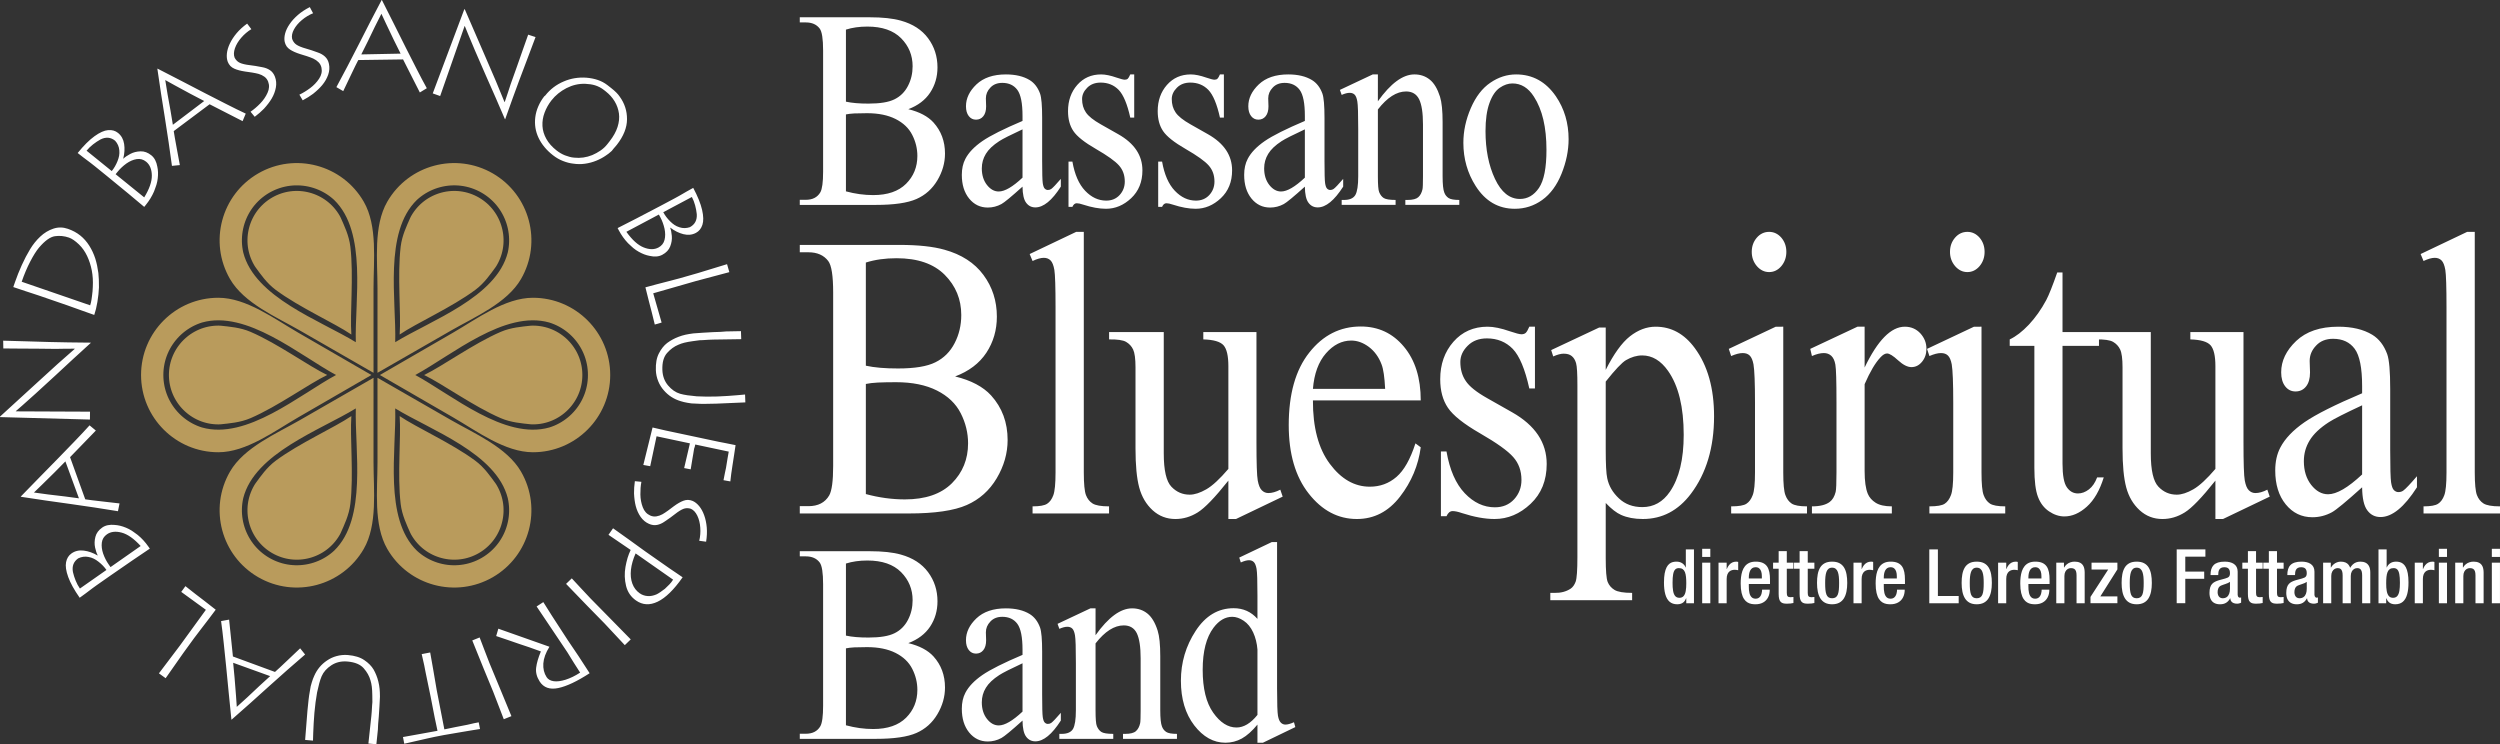
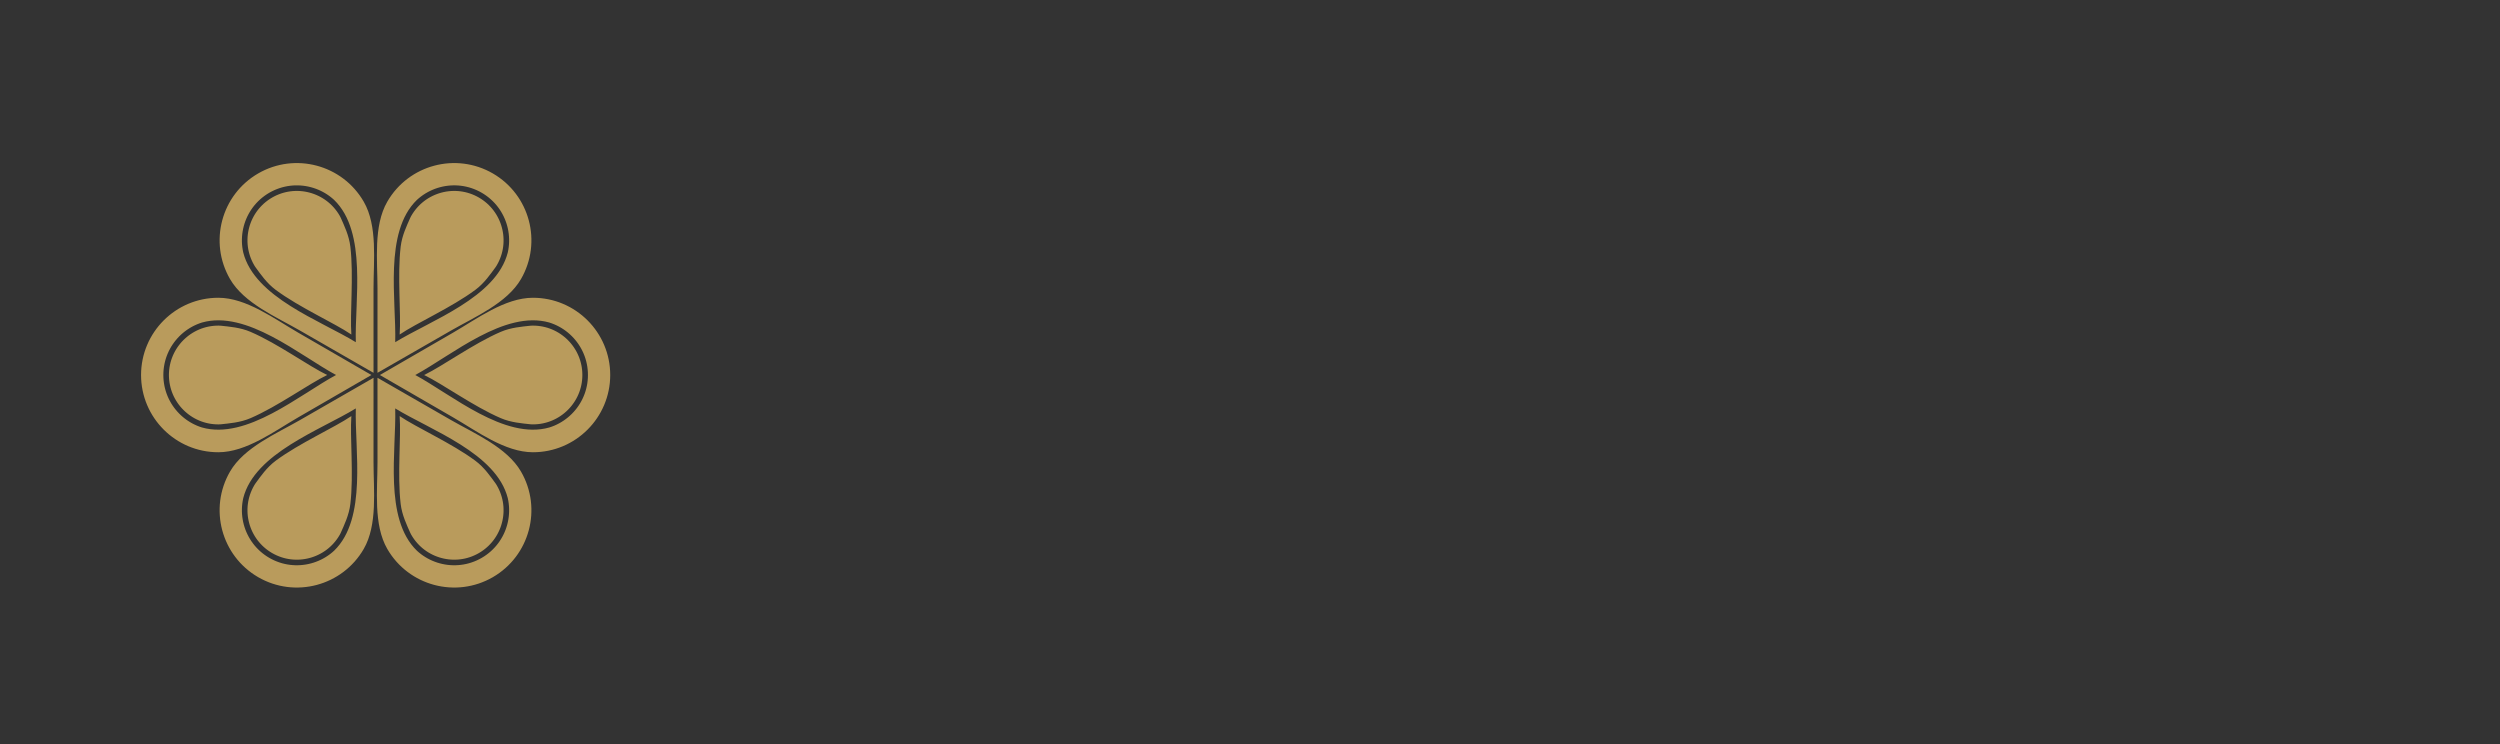
<svg xmlns="http://www.w3.org/2000/svg" version="1.1" id="Livello_1" x="0px" y="0px" viewBox="0 0 406.443 120.996" style="enable-background:new 0 0 406.443 120.996;" xml:space="preserve">
  <rect x="0" y="0" width="406.443" height="120.996" fill="#333333" stroke="none" />
  <style type="text/css">
	.st0{fill:#B99B5C;}
	.st1{fill:#FFFFFF;}
</style>
  <path class="st0" d="M60.365,60.967l0.009,0.006l-11.918,6.895  c-3.845,2.224-8.41,5.657-12.958,5.657c-6.936,0-12.561-5.623-12.565-12.558  c0.004-6.935,5.629-12.558,12.565-12.558c4.548,0,9.113,3.433,12.958,5.658  l11.918,6.895L60.365,60.967z M26.557,60.967l0.011,0.457l0.035,0.454l0.057,0.449  l0.078,0.439l0.1,0.431l0.12,0.423l0.14,0.415l0.16,0.404l0.178,0.395  l0.198,0.386l0.215,0.374l0.233,0.363l0.249,0.351l0.266,0.339l0.282,0.324  l0.297,0.312l0.311,0.297l0.325,0.281l0.339,0.267l0.351,0.249l0.362,0.232  l0.376,0.216l0.384,0.197l0.395,0.179l0.406,0.159l0.413,0.14  c7.254,2.06,15.846-5.313,21.793-8.533c-5.947-3.22-14.539-10.593-21.793-8.533  l-0.413,0.14l-0.406,0.16l-0.395,0.178l-0.384,0.197l-0.376,0.216l-0.362,0.232  l-0.351,0.249l-0.339,0.267l-0.325,0.282l-0.311,0.296l-0.297,0.312l-0.282,0.324  l-0.266,0.339l-0.249,0.351l-0.233,0.363l-0.215,0.374l-0.198,0.386l-0.178,0.395  l-0.16,0.404l-0.14,0.415l-0.12,0.423l-0.1,0.431l-0.078,0.439l-0.057,0.449  l-0.035,0.454L26.557,60.967z M53.189,60.967  c-3.037-1.466-8.031-5.107-12.447-7.012c-1.691-0.729-3.502-0.851-4.798-0.997  l-0.227-0.015l-0.216-0.005l-0.42,0.01l-0.41,0.032l-0.402,0.051l-0.395,0.07  l-0.387,0.09l-0.38,0.108l-0.371,0.125l-0.364,0.144l-0.354,0.16l-0.346,0.177  l-0.337,0.194l-0.326,0.209l-0.315,0.224l-0.305,0.24l-0.293,0.253l-0.279,0.267  l-0.268,0.28l-0.253,0.292l-0.239,0.305l-0.225,0.315l-0.209,0.326l-0.193,0.336  l-0.177,0.347l-0.161,0.355l-0.143,0.362L27.823,58.583l-0.108,0.379l-0.089,0.387  l-0.071,0.395l-0.051,0.404l-0.031,0.408l-0.01,0.411l0.01,0.411l0.031,0.408  l0.051,0.404l0.071,0.395l0.089,0.386L27.823,63.351l0.126,0.372l0.143,0.364  l0.161,0.354l0.177,0.347l0.193,0.336l0.209,0.326l0.225,0.315l0.239,0.305  l0.253,0.292l0.268,0.28l0.279,0.267l0.293,0.253l0.305,0.24l0.315,0.224  l0.326,0.209l0.337,0.194l0.346,0.177l0.354,0.16l0.364,0.144l0.371,0.125  l0.38,0.108l0.387,0.09l0.395,0.071l0.402,0.05l0.41,0.032l0.42,0.01  l0.216-0.005l0.227-0.015c1.296-0.145,3.107-0.268,4.798-0.997  C45.158,66.075,50.152,62.433,53.189,60.967 M61.777,60.967l-0.009,0.006  l11.918,6.895c3.845,2.224,8.41,5.657,12.958,5.657  c6.936,0,12.561-5.623,12.565-12.558c-0.004-6.935-5.629-12.558-12.565-12.558  c-4.548,0-9.113,3.433-12.958,5.658l-11.918,6.895L61.777,60.967z M95.585,60.967  l-0.011,0.457l-0.035,0.454l-0.057,0.449l-0.079,0.439l-0.099,0.431l-0.12,0.423  l-0.141,0.415l-0.159,0.404l-0.179,0.395l-0.197,0.386l-0.215,0.374l-0.233,0.363  l-0.25,0.351l-0.266,0.339l-0.281,0.324l-0.297,0.312l-0.311,0.297l-0.325,0.281  l-0.339,0.267l-0.351,0.249l-0.362,0.232l-0.376,0.216l-0.385,0.197l-0.394,0.179  l-0.406,0.159l-0.413,0.14c-7.254,2.06-15.847-5.313-21.793-8.533  c5.946-3.22,14.539-10.593,21.793-8.533l0.413,0.14l0.406,0.16l0.394,0.178  l0.385,0.197l0.376,0.216l0.362,0.232l0.351,0.249l0.339,0.267l0.325,0.282  l0.311,0.296l0.297,0.312l0.281,0.324l0.266,0.339l0.25,0.351l0.233,0.363  l0.215,0.374l0.197,0.386l0.179,0.395l0.159,0.404l0.141,0.415l0.12,0.423  l0.099,0.431l0.079,0.439l0.057,0.449l0.035,0.454L95.585,60.967z M68.953,60.967  c3.037-1.466,8.03-5.107,12.447-7.012c1.691-0.729,3.502-0.851,4.798-0.997  l0.227-0.015l0.215-0.005l0.421,0.01l0.41,0.032l0.401,0.051l0.396,0.07  l0.387,0.09l0.38,0.108l0.371,0.125l0.364,0.144l0.354,0.16l0.346,0.177  l0.337,0.194l0.326,0.209l0.315,0.224l0.305,0.24l0.293,0.253l0.279,0.267  l0.268,0.28l0.253,0.292l0.239,0.305l0.225,0.315l0.208,0.326l0.194,0.336  l0.177,0.347l0.161,0.355l0.143,0.362l0.126,0.373l0.108,0.379l0.089,0.387  l0.071,0.395l0.051,0.404l0.031,0.408l0.01,0.411l-0.01,0.411l-0.031,0.408  l-0.051,0.404l-0.071,0.395l-0.089,0.386l-0.108,0.38l-0.126,0.372l-0.143,0.364  l-0.161,0.354l-0.177,0.347l-0.194,0.336l-0.208,0.326l-0.225,0.315l-0.239,0.305  l-0.253,0.292l-0.268,0.28l-0.279,0.267l-0.293,0.253l-0.305,0.24l-0.315,0.224  l-0.326,0.209l-0.337,0.194l-0.346,0.177l-0.354,0.16l-0.364,0.144l-0.371,0.125  l-0.38,0.108l-0.387,0.09l-0.396,0.071l-0.401,0.05l-0.41,0.032l-0.421,0.01  l-0.215-0.005l-0.227-0.015c-1.296-0.145-3.107-0.268-4.798-0.997  C76.983,66.075,71.99,62.433,68.953,60.967 M61.381,60.597v0.011l11.937-6.862  c3.851-2.214,9.109-4.446,11.387-8.383c3.474-6.003,1.424-13.688-4.576-17.164  c-6.004-3.471-13.689-1.418-17.162,4.585c-2.278,3.936-1.594,9.607-1.594,14.049  l-0.001,13.769L61.381,60.597z M78.314,31.335l0.39,0.238l0.375,0.258l0.36,0.274  l0.341,0.288l0.323,0.302l0.306,0.316l0.289,0.329l0.27,0.341l0.252,0.352  l0.235,0.364l0.216,0.374l0.198,0.383l0.179,0.392l0.16,0.4l0.14,0.406  l0.121,0.413l0.101,0.418l0.08,0.423l0.061,0.426l0.04,0.429l0.02,0.43  l-0.002,0.433l-0.021,0.432l-0.044,0.43l-0.064,0.432l-0.086,0.428  c-1.851,7.31-12.536,11.054-18.301,14.588c0.191-6.76-1.887-17.889,3.529-23.136  l0.328-0.288l0.342-0.271l0.352-0.252l0.363-0.235l0.375-0.216l0.383-0.198  l0.391-0.178l0.4-0.16l0.407-0.141l0.413-0.12l0.418-0.101l0.422-0.081  l0.426-0.061l0.429-0.04l0.431-0.02l0.431,0.001l0.433,0.022l0.431,0.044  l0.43,0.064l0.429,0.087l0.427,0.107l0.422,0.13l0.42,0.152l0.417,0.175  l0.411,0.198L78.314,31.335z M64.975,54.386c0.252-3.363-0.399-9.509,0.165-14.285  c0.216-1.829,1.017-3.458,1.541-4.652l0.1-0.205l0.103-0.189l0.22-0.359  l0.233-0.339l0.245-0.322l0.259-0.306l0.272-0.291l0.283-0.274l0.294-0.258  l0.307-0.244l0.316-0.226l0.327-0.211l0.337-0.195l0.344-0.177l0.351-0.16  l0.361-0.144l0.365-0.127l0.371-0.108l0.376-0.091l0.38-0.073l0.384-0.055  l0.385-0.036l0.387-0.017l0.388,0.001l0.389,0.02l0.387,0.038l0.386,0.059  l0.385,0.077l0.383,0.097l0.379,0.116l0.377,0.137l0.375,0.157l0.369,0.178  l0.361,0.197l0.351,0.215l0.338,0.231l0.323,0.247l0.307,0.258l0.29,0.272  l0.274,0.283l0.259,0.296l0.243,0.305l0.226,0.317l0.212,0.327l0.194,0.336  l0.177,0.344l0.161,0.352l0.144,0.36l0.126,0.365l0.108,0.372l0.091,0.375  l0.073,0.381l0.055,0.384l0.036,0.384l0.017,0.387l-0.001,0.389l-0.019,0.388  l-0.039,0.387l-0.058,0.387l-0.078,0.384l-0.097,0.383l-0.116,0.38l-0.137,0.377  l-0.157,0.373l-0.178,0.371l-0.202,0.369l-0.112,0.184l-0.127,0.189  c-0.775,1.049-1.788,2.556-3.266,3.653C73.418,49.993,67.765,52.491,64.975,54.386   M61.381,61.436v-0.011l11.937,6.862c3.851,2.214,9.109,4.446,11.387,8.383  c3.474,6.003,1.424,13.688-4.576,17.164c-6.004,3.471-13.689,1.418-17.162-4.585  c-2.278-3.936-1.594-9.607-1.594-14.049l-0.001-13.769L61.381,61.436z M78.314,90.698  l0.39-0.239l0.375-0.257l0.36-0.274l0.341-0.288l0.323-0.303l0.306-0.315  l0.289-0.329l0.27-0.341l0.252-0.352l0.235-0.365l0.216-0.373l0.198-0.383  l0.179-0.392l0.16-0.4l0.14-0.406l0.121-0.413l0.101-0.418l0.08-0.423  l0.061-0.426l0.04-0.429l0.02-0.43l-0.002-0.433l-0.021-0.432l-0.044-0.431  l-0.064-0.431l-0.086-0.428c-1.851-7.31-12.536-11.054-18.301-14.588  c0.191,6.759-1.887,17.889,3.529,23.136l0.328,0.288l0.342,0.271l0.352,0.252  l0.363,0.234l0.375,0.217l0.383,0.198l0.391,0.178l0.4,0.16l0.407,0.141  l0.413,0.12l0.418,0.101l0.422,0.081l0.426,0.061l0.429,0.04l0.431,0.02  l0.431-0.001l0.433-0.023l0.431-0.043l0.43-0.064l0.429-0.086l0.427-0.108  l0.422-0.13l0.42-0.152l0.417-0.175l0.411-0.198L78.314,90.698z M64.975,67.647  c0.252,3.363-0.399,9.509,0.165,14.285c0.216,1.829,1.017,3.458,1.541,4.652  l0.1,0.205l0.103,0.189l0.22,0.359l0.233,0.339l0.245,0.321l0.259,0.307  l0.272,0.291L68.396,88.869l0.294,0.258l0.307,0.244l0.316,0.226l0.327,0.211  l0.337,0.194l0.344,0.178l0.351,0.16l0.361,0.144l0.365,0.127l0.371,0.108  l0.376,0.091l0.38,0.073l0.384,0.055l0.385,0.036l0.387,0.017l0.388-0.001  l0.389-0.02l0.387-0.039l0.386-0.058l0.385-0.077l0.383-0.097l0.379-0.116  l0.377-0.137l0.375-0.158l0.369-0.177l0.361-0.197l0.351-0.215l0.338-0.231  l0.323-0.247l0.307-0.259l0.29-0.271l0.274-0.283l0.259-0.296l0.243-0.305  l0.226-0.317l0.212-0.327l0.194-0.336l0.177-0.344l0.161-0.352l0.144-0.36  l0.126-0.365l0.108-0.372l0.091-0.376l0.073-0.38l0.055-0.384l0.036-0.385  l0.017-0.386l-0.001-0.389l-0.019-0.389l-0.039-0.386l-0.058-0.387l-0.078-0.384  l-0.097-0.383l-0.116-0.38l-0.137-0.378l-0.157-0.373l-0.178-0.37l-0.202-0.369  l-0.112-0.184l-0.127-0.189c-0.775-1.049-1.788-2.556-3.266-3.654  C73.418,72.04,67.765,69.541,64.975,67.647 M60.718,60.597v0.011l-11.937-6.862  c-3.851-2.214-9.109-4.446-11.387-8.383c-3.474-6.003-1.424-13.688,4.576-17.164  c6.005-3.471,13.689-1.418,17.163,4.585c2.277,3.936,1.593,9.607,1.593,14.049  l0.001,13.769L60.718,60.597z M43.785,31.335l-0.39,0.238l-0.375,0.258l-0.36,0.274  l-0.341,0.288l-0.323,0.302l-0.306,0.316l-0.289,0.329l-0.27,0.341l-0.252,0.352  l-0.235,0.364L40.428,34.771l-0.198,0.383l-0.179,0.392l-0.16,0.4l-0.14,0.406  l-0.12,0.413l-0.101,0.418L39.449,37.606l-0.061,0.426l-0.04,0.429l-0.02,0.43  l0.001,0.433l0.022,0.432l0.044,0.43l0.064,0.432l0.086,0.428  c1.851,7.31,12.536,11.054,18.301,14.588c-0.191-6.76,1.887-17.889-3.529-23.136  l-0.328-0.288l-0.342-0.271l-0.352-0.252l-0.363-0.235l-0.375-0.216l-0.383-0.198  l-0.391-0.178l-0.4-0.16l-0.407-0.141l-0.413-0.12l-0.418-0.101l-0.422-0.081  l-0.426-0.061l-0.429-0.04l-0.431-0.02l-0.431,0.001l-0.433,0.022l-0.431,0.044  l-0.43,0.064l-0.429,0.087l-0.427,0.107l-0.422,0.13l-0.42,0.152l-0.417,0.175  l-0.411,0.198L43.785,31.335z M57.124,54.386c-0.252-3.363,0.399-9.509-0.165-14.285  c-0.216-1.829-1.017-3.458-1.541-4.652l-0.1-0.205l-0.103-0.189l-0.22-0.359  l-0.233-0.339l-0.245-0.322l-0.259-0.306l-0.272-0.291l-0.283-0.274l-0.294-0.258  l-0.307-0.244l-0.316-0.226l-0.327-0.211l-0.336-0.195l-0.345-0.177l-0.351-0.16  l-0.36-0.144l-0.366-0.127l-0.371-0.108l-0.376-0.091l-0.38-0.073l-0.384-0.055  l-0.385-0.036l-0.387-0.017l-0.388,0.001l-0.389,0.02l-0.387,0.038l-0.386,0.059  l-0.385,0.077l-0.383,0.097l-0.379,0.116l-0.377,0.137l-0.375,0.157l-0.369,0.178  l-0.361,0.197l-0.351,0.215l-0.338,0.231l-0.323,0.247l-0.307,0.258l-0.29,0.272  l-0.274,0.283l-0.259,0.296l-0.243,0.305l-0.226,0.317l-0.212,0.327l-0.194,0.336  l-0.177,0.344l-0.161,0.352l-0.144,0.36l-0.126,0.365l-0.108,0.372l-0.091,0.375  l-0.073,0.381l-0.055,0.384l-0.036,0.384l-0.017,0.387l0.001,0.389l0.019,0.388  l0.04,0.387l0.057,0.387l0.078,0.384l0.097,0.383l0.116,0.38l0.137,0.377  l0.157,0.373l0.178,0.371l0.202,0.369l0.112,0.184l0.127,0.189  c0.775,1.049,1.788,2.556,3.266,3.653C48.681,49.993,54.334,52.491,57.124,54.386   M60.718,61.436v-0.011l-11.937,6.862c-3.851,2.214-9.109,4.446-11.387,8.383  c-3.474,6.003-1.424,13.688,4.576,17.164c6.005,3.471,13.689,1.418,17.163-4.585  c2.277-3.936,1.593-9.607,1.593-14.049l0.001-13.769L60.718,61.436z M43.785,90.698  l-0.39-0.239l-0.375-0.257l-0.36-0.274l-0.341-0.288l-0.323-0.303l-0.306-0.315  l-0.289-0.329l-0.27-0.341l-0.252-0.352l-0.235-0.365L40.428,87.262l-0.198-0.383  l-0.179-0.392l-0.16-0.4l-0.14-0.406l-0.12-0.413l-0.101-0.418L39.449,84.427  l-0.061-0.426l-0.04-0.429l-0.02-0.43l0.001-0.433l0.022-0.432l0.044-0.431  l0.064-0.431l0.086-0.428c1.851-7.31,12.536-11.054,18.301-14.588  c-0.191,6.759,1.887,17.889-3.529,23.136l-0.328,0.288l-0.342,0.271l-0.352,0.252  l-0.363,0.234l-0.375,0.217l-0.383,0.198l-0.391,0.178l-0.4,0.16l-0.407,0.141  l-0.413,0.12l-0.418,0.101l-0.422,0.081l-0.426,0.061l-0.429,0.04l-0.431,0.02  l-0.431-0.001l-0.433-0.023l-0.431-0.043l-0.43-0.064l-0.429-0.086l-0.427-0.108  l-0.422-0.13l-0.42-0.152l-0.417-0.175l-0.411-0.198L43.785,90.698z   M57.124,67.647c-0.252,3.363,0.399,9.509-0.165,14.285  c-0.216,1.829-1.017,3.458-1.541,4.652l-0.1,0.205l-0.103,0.189l-0.22,0.359  l-0.233,0.339l-0.245,0.321l-0.259,0.307l-0.272,0.291L53.703,88.869l-0.294,0.258  l-0.307,0.244l-0.316,0.226l-0.327,0.211l-0.336,0.194l-0.345,0.178l-0.351,0.16  l-0.36,0.144l-0.366,0.127l-0.371,0.108l-0.376,0.091l-0.38,0.073l-0.384,0.055  l-0.385,0.036l-0.387,0.017l-0.388-0.001l-0.389-0.02l-0.387-0.039l-0.386-0.058  l-0.385-0.077l-0.383-0.097l-0.379-0.116l-0.377-0.137l-0.375-0.158l-0.369-0.177  l-0.361-0.197l-0.351-0.215l-0.338-0.231l-0.323-0.247l-0.307-0.259l-0.29-0.271  l-0.274-0.283l-0.259-0.296l-0.243-0.305l-0.226-0.317l-0.212-0.327l-0.194-0.336  l-0.177-0.344l-0.161-0.352l-0.144-0.36l-0.126-0.365l-0.108-0.372l-0.091-0.376  l-0.073-0.38l-0.055-0.384l-0.036-0.385l-0.017-0.386l0.001-0.389l0.019-0.389  l0.04-0.386l0.057-0.387l0.078-0.384l0.097-0.383l0.116-0.38l0.137-0.378  l0.157-0.373l0.178-0.37l0.202-0.369l0.112-0.184l0.127-0.189  c0.775-1.049,1.788-2.556,3.266-3.654C48.681,72.04,54.334,69.541,57.124,67.647" />
-   <path class="st1" d="M137.531,117.915c1.499,0.407,2.979,0.607,4.432,0.607  c2.339,0,4.116-0.615,5.344-1.835c1.222-1.221,1.836-2.734,1.836-4.53  c0-1.183-0.277-2.327-0.832-3.417c-0.555-1.098-1.46-1.958-2.708-2.588  c-1.248-0.629-2.801-0.944-4.644-0.944c-0.799,0-1.486,0.015-2.054,0.038  c-0.568,0.031-1.024,0.085-1.374,0.162V117.915z M137.531,103.335  c0.482,0.107,1.024,0.184,1.638,0.238s1.288,0.077,2.021,0.077  c1.883,0,3.303-0.231,4.248-0.707c0.951-0.468,1.678-1.198,2.18-2.173  c0.502-0.967,0.753-2.034,0.753-3.194c0-1.781-0.628-3.301-1.876-4.561  c-1.255-1.259-3.079-1.889-5.476-1.889c-1.295,0-2.451,0.162-3.488,0.492V103.335z   M147.671,104.556c1.823,0.445,3.183,1.166,4.088,2.157  c1.249,1.382,1.876,3.063,1.876,5.06c0,1.512-0.416,2.963-1.241,4.353  c-0.826,1.39-1.956,2.396-3.396,3.033c-1.44,0.637-3.633,0.96-6.586,0.96  h-12.385v-0.83h0.984c1.097,0,1.883-0.406,2.358-1.22  c0.298-0.522,0.45-1.636,0.45-3.348V95.012c0-1.889-0.185-3.079-0.562-3.57  c-0.502-0.661-1.255-0.991-2.246-0.991h-0.984v-0.837h11.335  c2.12,0,3.818,0.184,5.093,0.545c1.935,0.537,3.415,1.49,4.432,2.864  c1.018,1.374,1.526,2.948,1.526,4.737c0,1.528-0.396,2.895-1.195,4.108  C150.419,103.073,149.236,103.964,147.671,104.556 M166.239,117.147  c-1.816,1.636-2.959,2.58-3.428,2.833c-0.694,0.377-1.434,0.569-2.22,0.569  c-1.228,0-2.239-0.492-3.032-1.467c-0.792-0.975-1.189-2.257-1.189-3.846  c0-1.006,0.192-1.874,0.582-2.611c0.528-1.014,1.446-1.973,2.754-2.879  c1.308-0.899,3.488-1.989,6.533-3.279v-0.814c0-2.05-0.277-3.462-0.839-4.23  c-0.561-0.76-1.381-1.144-2.451-1.144c-0.812,0-1.46,0.253-1.935,0.767  c-0.489,0.507-0.733,1.091-0.733,1.751l0.039,1.305  c0,0.692-0.151,1.221-0.456,1.597c-0.303,0.377-0.7,0.561-1.188,0.561  c-0.483,0-0.872-0.192-1.176-0.584c-0.304-0.391-0.456-0.921-0.456-1.597  c0-1.289,0.568-2.472,1.704-3.554c1.136-1.075,2.728-1.62,4.783-1.62  c1.572,0,2.86,0.306,3.871,0.921c0.759,0.468,1.321,1.198,1.684,2.188  c0.231,0.645,0.344,1.958,0.344,3.954v6.995c0,1.965,0.033,3.171,0.099,3.616  c0.066,0.438,0.171,0.737,0.317,0.883c0.152,0.154,0.323,0.23,0.515,0.23  c0.205,0,0.39-0.053,0.542-0.161c0.27-0.192,0.792-0.745,1.565-1.643v1.259  c-1.44,2.25-2.82,3.379-4.142,3.379c-0.627,0-1.129-0.254-1.506-0.768  C166.444,119.251,166.252,118.376,166.239,117.147 M166.239,115.689v-7.855  c-1.949,0.906-3.204,1.543-3.772,1.912c-1.024,0.66-1.75,1.351-2.186,2.073  c-0.443,0.721-0.661,1.505-0.661,2.365c0,1.075,0.278,1.973,0.833,2.687  c0.554,0.706,1.195,1.067,1.915,1.067  C163.352,117.938,164.64,117.186,166.239,115.689 M178.11,103.273  c2.074-2.91,4.055-4.368,5.938-4.368c0.971,0,1.803,0.284,2.497,0.844  c0.7,0.56,1.255,1.489,1.664,2.779c0.284,0.899,0.423,2.281,0.423,4.139  v8.799c0,1.298,0.093,2.188,0.278,2.649c0.138,0.376,0.37,0.668,0.687,0.883  c0.31,0.207,0.898,0.314,1.75,0.314v0.807h-8.772v-0.807h0.37  c0.825,0,1.407-0.153,1.73-0.445c0.331-0.292,0.562-0.722,0.687-1.29  c0.053-0.222,0.08-0.929,0.08-2.111v-8.438c0-1.874-0.212-3.233-0.628-4.085  c-0.423-0.845-1.129-1.267-2.12-1.267c-1.533,0-3.065,0.975-4.584,2.926v10.864  c0,1.39,0.066,2.25,0.211,2.58c0.178,0.437,0.429,0.76,0.746,0.959  c0.317,0.2,0.958,0.307,1.923,0.307v0.807h-8.766v-0.807h0.389  c0.899,0,1.513-0.268,1.83-0.798c0.311-0.538,0.469-1.551,0.469-3.048v-7.655  c0-2.472-0.046-3.977-0.145-4.515c-0.092-0.545-0.244-0.914-0.443-1.105  c-0.198-0.192-0.468-0.292-0.806-0.292c-0.356,0-0.792,0.115-1.294,0.338  l-0.291-0.814l5.344-2.518h0.833V103.273z M204.433,117.8  c-0.866,1.052-1.711,1.804-2.537,2.265c-0.825,0.453-1.717,0.684-2.668,0.684  c-1.936,0-3.627-0.945-5.074-2.826c-1.44-1.881-2.166-4.3-2.166-7.248  c0-2.956,0.799-5.659,2.404-8.116c1.599-2.449,3.653-3.678,6.17-3.678  c1.559,0,2.854,0.584,3.871,1.736v-3.801c0-2.357-0.046-3.801-0.146-4.346  c-0.098-0.537-0.25-0.906-0.455-1.098c-0.205-0.199-0.462-0.292-0.773-0.292  c-0.337,0-0.78,0.116-1.334,0.362l-0.251-0.792l5.284-2.518h0.865v23.825  c0,2.411,0.053,3.885,0.146,4.415c0.099,0.537,0.251,0.906,0.469,1.113  c0.211,0.215,0.462,0.315,0.74,0.315c0.35,0,0.819-0.123,1.393-0.384  l0.218,0.791l-5.264,2.542h-0.892V117.8z M204.433,116.226v-10.619  c-0.079-1.013-0.311-1.95-0.694-2.787c-0.39-0.837-0.905-1.474-1.539-1.896  c-0.641-0.43-1.261-0.645-1.869-0.645c-1.136,0-2.147,0.591-3.039,1.773  c-1.176,1.567-1.763,3.839-1.763,6.842c0,3.032,0.568,5.351,1.704,6.963  c1.136,1.613,2.398,2.419,3.792,2.419  C202.2,118.276,203.337,117.593,204.433,116.226 M402.34,37.696v39.122  c0,1.845,0.123,3.065,0.35,3.67c0.227,0.593,0.586,1.054,1.068,1.362  s1.371,0.473,2.685,0.473v1.154h-12.432V82.323c1.163,0,1.957-0.143,2.373-0.429  c0.425-0.274,0.766-0.736,1.002-1.384c0.236-0.638,0.359-1.868,0.359-3.692  V50.026c0-3.33-0.066-5.374-0.189-6.132c-0.132-0.758-0.34-1.286-0.624-1.56  c-0.293-0.286-0.652-0.418-1.097-0.418c-0.482,0-1.087,0.165-1.824,0.516  l-0.473-1.132l7.563-3.604H402.34z M384.027,77.136V65.894  c-2.789,1.297-4.586,2.209-5.399,2.736c-1.465,0.946-2.505,1.935-3.129,2.967  c-0.633,1.034-0.945,2.154-0.945,3.385c0,1.539,0.397,2.824,1.191,3.847  c0.794,1.01,1.711,1.527,2.742,1.527  C379.895,80.356,381.739,79.279,384.027,77.136 M384.027,79.224  c-2.6,2.341-4.236,3.692-4.907,4.055c-0.992,0.539-2.051,0.813-3.177,0.813  c-1.758,0-3.204-0.703-4.339-2.099c-1.134-1.395-1.702-3.231-1.702-5.505  c0-1.44,0.275-2.682,0.832-3.737c0.757-1.45,2.071-2.824,3.943-4.121  c1.872-1.285,4.991-2.846,9.35-4.692V62.773c0-2.934-0.397-4.956-1.201-6.054  c-0.803-1.089-1.976-1.638-3.507-1.638c-1.163,0-2.09,0.363-2.77,1.099  c-0.7,0.725-1.05,1.56-1.05,2.505l0.057,1.868  c0,0.99-0.217,1.748-0.653,2.286c-0.434,0.539-1.002,0.802-1.702,0.802  c-0.689,0-1.247-0.274-1.682-0.835c-0.435-0.56-0.652-1.318-0.652-2.285  c0-1.846,0.813-3.539,2.439-5.088c1.626-1.539,3.904-2.319,6.845-2.319  c2.25,0,4.093,0.439,5.54,1.318c1.087,0.671,1.891,1.715,2.411,3.132  c0.331,0.924,0.491,2.803,0.491,5.66V73.235c0,2.813,0.048,4.538,0.142,5.176  c0.095,0.626,0.246,1.055,0.454,1.264c0.218,0.219,0.463,0.329,0.737,0.329  c0.293,0,0.558-0.077,0.776-0.231c0.387-0.274,1.134-1.066,2.24-2.351v1.802  c-2.061,3.22-4.037,4.835-5.928,4.835c-0.898,0-1.616-0.362-2.155-1.099  C384.32,82.235,384.046,80.982,384.027,79.224 M364.74,53.982v17.868  c0,3.418,0.066,5.506,0.208,6.264c0.142,0.769,0.359,1.297,0.662,1.594  c0.312,0.307,0.662,0.45,1.068,0.45c0.577,0,1.22-0.176,1.938-0.55  l0.388,1.132l-7.592,3.638h-1.238v-6.242c-2.184,2.748-3.848,4.473-4.992,5.176  c-1.144,0.714-2.355,1.066-3.621,1.066c-1.428,0-2.657-0.473-3.706-1.429  c-1.04-0.956-1.768-2.186-2.175-3.692c-0.406-1.505-0.605-3.627-0.605-6.374  V59.718c0-1.395-0.132-2.362-0.387-2.901c-0.256-0.538-0.643-0.945-1.154-1.241  c-0.501-0.286-1.428-0.418-2.751-0.396v-1.198h8.887v19.736  c0,2.748,0.416,4.55,1.239,5.407c0.822,0.868,1.815,1.297,2.978,1.297  c0.793,0,1.692-0.297,2.694-0.868c1.011-0.583,2.203-1.692,3.593-3.319V59.52  c0-1.67-0.265-2.801-0.794-3.395c-0.53-0.582-1.617-0.901-3.281-0.945v-1.198  H364.74z M335.318,44.301v9.681h5.928v2.253h-5.928v19.132  c0,1.912,0.236,3.198,0.709,3.857c0.464,0.67,1.069,1,1.806,1  c0.614,0,1.201-0.22,1.778-0.659c0.567-0.44,1.011-1.088,1.332-1.946h1.078  c-0.652,2.1-1.56,3.682-2.742,4.748c-1.181,1.066-2.401,1.593-3.659,1.593  c-0.85,0-1.682-0.275-2.495-0.824s-1.409-1.329-1.796-2.352  c-0.388-1.011-0.587-2.582-0.587-4.714V56.235h-4.008v-1.055  c1.011-0.473,2.051-1.275,3.11-2.396c1.059-1.132,2.014-2.472,2.836-4.011  c0.426-0.813,1.022-2.308,1.778-4.472H335.318z M322.148,53.114v23.704  c0,1.845,0.113,3.065,0.35,3.681c0.227,0.615,0.568,1.066,1.021,1.373  c0.454,0.297,1.286,0.451,2.486,0.451v1.154H313.677V82.323  c1.239,0,2.071-0.143,2.487-0.429c0.425-0.274,0.766-0.736,1.011-1.384  c0.255-0.638,0.378-1.868,0.378-3.692v-11.375c0-3.197-0.085-5.263-0.245-6.208  c-0.133-0.693-0.34-1.165-0.615-1.429c-0.274-0.274-0.652-0.406-1.134-0.406  c-0.52,0-1.144,0.164-1.882,0.483l-0.387-1.164l7.639-3.605H322.148z   M319.851,37.696c0.775,0,1.437,0.319,1.985,0.945  c0.539,0.638,0.813,1.407,0.813,2.308s-0.274,1.67-0.813,2.318  c-0.548,0.638-1.21,0.968-1.985,0.968c-0.776,0-1.437-0.33-1.995-0.968  c-0.548-0.648-0.832-1.417-0.832-2.318s0.274-1.67,0.823-2.308  C318.385,38.015,319.057,37.696,319.851,37.696 M303.145,53.114v6.637  c2.118-4.428,4.302-6.637,6.533-6.637c1.011,0,1.853,0.363,2.524,1.077  c0.662,0.725,0.993,1.56,0.993,2.494c0,0.847-0.237,1.55-0.719,2.132  c-0.482,0.583-1.049,0.868-1.721,0.868c-0.643,0-1.37-0.373-2.174-1.109  c-0.803-0.737-1.399-1.11-1.787-1.11c-0.331,0-0.69,0.208-1.078,0.637  c-0.831,0.879-1.692,2.33-2.571,4.352v14.131c0,1.627,0.17,2.869,0.52,3.704  c0.246,0.582,0.671,1.066,1.276,1.45c0.615,0.385,1.485,0.583,2.629,0.583v1.154  H294.579V82.323c1.296,0,2.26-0.242,2.884-0.714  c0.463-0.341,0.785-0.891,0.974-1.638c0.085-0.373,0.132-1.406,0.132-3.132  V65.411c0-3.429-0.057-5.473-0.18-6.132c-0.113-0.649-0.34-1.132-0.661-1.429  c-0.322-0.297-0.729-0.45-1.211-0.45c-0.567,0-1.209,0.164-1.938,0.483  l-0.274-1.164l7.677-3.605H303.145z M289.918,53.114v23.704  c0,1.845,0.113,3.065,0.35,3.681c0.227,0.615,0.568,1.066,1.021,1.373  c0.454,0.297,1.286,0.451,2.487,0.451v1.154h-12.329V82.323  c1.239,0,2.071-0.143,2.487-0.429c0.425-0.274,0.766-0.736,1.011-1.384  c0.255-0.638,0.378-1.868,0.378-3.692v-11.375c0-3.197-0.085-5.263-0.245-6.208  c-0.133-0.693-0.341-1.165-0.615-1.429c-0.274-0.274-0.652-0.406-1.134-0.406  c-0.52,0-1.144,0.164-1.882,0.483l-0.387-1.164l7.639-3.605H289.918z   M287.621,37.696c0.775,0,1.437,0.319,1.985,0.945  c0.539,0.638,0.813,1.407,0.813,2.308s-0.274,1.67-0.813,2.318  c-0.548,0.638-1.21,0.968-1.985,0.968s-1.437-0.33-1.995-0.968  c-0.548-0.648-0.832-1.417-0.832-2.318s0.274-1.67,0.823-2.308  C286.155,38.015,286.827,37.696,287.621,37.696 M261.054,62.037v11.011  c0,2.385,0.076,3.945,0.246,4.704c0.255,1.241,0.889,2.329,1.9,3.274  c1.002,0.945,2.269,1.418,3.81,1.418c1.844,0,3.338-0.835,4.481-2.506  c1.495-2.186,2.241-5.274,2.241-9.241c0-4.506-0.841-7.979-2.543-10.396  c-1.182-1.682-2.59-2.517-4.207-2.517c-0.889,0-1.768,0.264-2.638,0.77  C263.683,58.949,262.586,60.103,261.054,62.037 M252.186,56.916l7.809-3.67h1.059  v6.89c1.305-2.593,2.619-4.418,3.943-5.462  c1.323-1.033,2.713-1.56,4.169-1.56c2.552,0,4.67,1.165,6.372,3.483  c2.089,2.836,3.129,6.517,3.129,11.077c0,5.077-1.257,9.286-3.772,12.616  c-2.061,2.725-4.67,4.088-7.809,4.088c-1.361,0-2.543-0.22-3.545-0.67  c-0.738-0.33-1.57-0.967-2.487-1.934v8.978c0,2.022,0.104,3.297,0.312,3.846  c0.218,0.549,0.586,0.989,1.116,1.307c0.52,0.319,1.475,0.484,2.865,0.484  v1.187h-13.302v-1.187h0.699c1.011,0.022,1.881-0.209,2.6-0.681  c0.35-0.231,0.624-0.616,0.822-1.143c0.189-0.528,0.284-1.858,0.284-4  V62.674c0-1.901-0.066-3.12-0.218-3.637c-0.151-0.516-0.387-0.901-0.709-1.154  c-0.321-0.264-0.756-0.384-1.314-0.384c-0.444,0-1.002,0.142-1.692,0.45  L252.186,56.916z M249.548,53.114v10.044h-0.917  c-0.7-3.154-1.598-5.297-2.694-6.439c-1.107-1.132-2.506-1.704-4.198-1.704  c-1.295,0-2.335,0.396-3.129,1.198c-0.795,0.791-1.192,1.67-1.192,2.637  c0,1.198,0.293,2.231,0.88,3.088c0.576,0.879,1.739,1.813,3.498,2.802  l4.037,2.286c3.753,2.121,5.625,4.923,5.625,8.407c0,2.681-0.87,4.835-2.619,6.483  c-1.74,1.638-3.696,2.462-5.852,2.462c-1.56,0-3.328-0.319-5.323-0.967  c-0.605-0.209-1.106-0.319-1.494-0.319c-0.425,0-0.756,0.275-1.002,0.835h-0.907  V73.4h0.907c0.52,3,1.513,5.263,2.969,6.791  c1.456,1.528,3.091,2.286,4.897,2.286c1.277,0,2.316-0.429,3.12-1.297  c0.804-0.879,1.201-1.923,1.201-3.143c0-1.484-0.444-2.725-1.343-3.736  c-0.888-1.011-2.675-2.286-5.36-3.835c-2.676-1.539-4.425-2.934-5.257-4.176  c-0.832-1.231-1.248-2.77-1.248-4.638c0-2.428,0.719-4.461,2.146-6.088  c1.428-1.626,3.281-2.45,5.55-2.45c1.002,0,2.212,0.253,3.63,0.747  c0.946,0.319,1.57,0.484,1.882,0.484c0.302,0,0.529-0.077,0.699-0.231  c0.161-0.154,0.36-0.484,0.577-1H249.548z M213.452,63.224h11.742  c-0.095-1.89-0.284-3.22-0.586-3.989c-0.454-1.198-1.144-2.143-2.061-2.835  c-0.918-0.682-1.872-1.033-2.865-1.033c-1.532,0-2.903,0.692-4.113,2.077  C214.359,58.828,213.65,60.762,213.452,63.224 M213.452,65.092  c-0.019,4.385,0.889,7.813,2.741,10.308c1.844,2.483,4.018,3.725,6.505,3.725  c1.664,0,3.11-0.527,4.339-1.593c1.229-1.055,2.25-2.88,3.082-5.451l0.861,0.638  c-0.388,2.945-1.513,5.626-3.375,8.032c-1.872,2.418-4.208,3.627-7.006,3.627  c-3.054,0-5.663-1.374-7.828-4.132c-2.175-2.758-3.252-6.473-3.252-11.132  c0-5.044,1.106-8.978,3.337-11.791c2.221-2.824,5.011-4.242,8.376-4.242  c2.846,0,5.181,1.088,7.006,3.275c1.825,2.175,2.742,5.088,2.742,8.736H213.452z   M204.271,53.982v17.868c0,3.418,0.067,5.506,0.208,6.264  c0.142,0.769,0.359,1.297,0.662,1.594c0.312,0.307,0.662,0.45,1.069,0.45  c0.576,0,1.219-0.176,1.938-0.55l0.387,1.132l-7.591,3.638h-1.239v-6.242  c-2.184,2.748-3.848,4.473-4.992,5.176c-1.144,0.714-2.354,1.066-3.621,1.066  c-1.427,0-2.656-0.473-3.706-1.429c-1.04-0.956-1.768-2.186-2.174-3.692  c-0.407-1.505-0.605-3.627-0.605-6.374V59.718c0-1.395-0.133-2.362-0.388-2.901  c-0.255-0.538-0.643-0.945-1.154-1.241c-0.501-0.286-1.427-0.418-2.751-0.396  v-1.198h8.887v19.736c0,2.748,0.416,4.55,1.239,5.407  c0.823,0.868,1.815,1.297,2.978,1.297c0.794,0,1.692-0.297,2.694-0.868  c1.012-0.583,2.203-1.692,3.593-3.319V59.52c0-1.67-0.265-2.801-0.794-3.395  c-0.53-0.582-1.617-0.901-3.281-0.945v-1.198H204.271z M176.201,37.696v39.122  c0,1.845,0.123,3.065,0.35,3.67c0.227,0.593,0.586,1.054,1.069,1.362  c0.482,0.308,1.37,0.473,2.685,0.473v1.154H167.872V82.323  c1.163,0,1.957-0.143,2.374-0.429c0.425-0.274,0.765-0.736,1.002-1.384  c0.236-0.638,0.359-1.868,0.359-3.692V50.026c0-3.33-0.066-5.374-0.19-6.132  c-0.132-0.758-0.34-1.286-0.624-1.56c-0.292-0.286-0.652-0.418-1.096-0.418  c-0.482,0-1.087,0.165-1.825,0.516l-0.472-1.132l7.563-3.604H176.201z   M140.767,80.323c2.146,0.582,4.264,0.868,6.344,0.868  c3.346,0,5.89-0.879,7.648-2.626c1.749-1.747,2.628-3.913,2.628-6.484  c0-1.692-0.397-3.33-1.191-4.89c-0.794-1.571-2.089-2.802-3.876-3.704  c-1.787-0.9-4.009-1.351-6.646-1.351c-1.144,0-2.128,0.022-2.941,0.055  c-0.813,0.044-1.465,0.121-1.966,0.231V80.323z M140.767,59.455  c0.69,0.153,1.465,0.263,2.344,0.34c0.88,0.077,1.844,0.11,2.893,0.11  c2.695,0,4.727-0.329,6.08-1.011c1.361-0.67,2.401-1.714,3.119-3.11  c0.719-1.384,1.078-2.912,1.078-4.571c0-2.55-0.898-4.725-2.685-6.528  c-1.796-1.802-4.406-2.703-7.837-2.703c-1.853,0-3.508,0.231-4.992,0.703V59.455z   M155.279,61.202c2.609,0.637,4.557,1.67,5.852,3.088  c1.787,1.978,2.685,4.384,2.685,7.242c0,2.165-0.595,4.241-1.777,6.231  c-1.182,1.989-2.799,3.428-4.86,4.34c-2.061,0.912-5.199,1.374-9.426,1.374  h-17.726v-1.187h1.409c1.569,0,2.694-0.582,3.374-1.747  c0.426-0.748,0.643-2.341,0.643-4.792V47.542c0-2.703-0.264-4.406-0.803-5.11  c-0.718-0.945-1.796-1.417-3.214-1.417h-1.409v-1.198H146.25  c3.035,0,5.465,0.264,7.289,0.78c2.77,0.769,4.888,2.132,6.344,4.099  c1.456,1.967,2.184,4.22,2.184,6.781c0,2.186-0.567,4.142-1.711,5.879  C159.212,59.081,157.52,60.356,155.279,61.202 M245.883,13.565  c-0.68,0-1.367,0.231-2.061,0.707c-0.687,0.476-1.248,1.298-1.671,2.487  c-0.43,1.183-0.641,2.703-0.641,4.561c0,3.002,0.515,5.59,1.539,7.763  c1.024,2.173,2.378,3.263,4.056,3.263c1.248,0,2.279-0.599,3.098-1.797  c0.813-1.205,1.216-3.263,1.216-6.188c0-3.663-0.674-6.542-2.035-8.638  C248.472,14.28,247.303,13.565,245.883,13.565 M246.484,12.099  c2.682,0,4.835,1.19,6.467,3.555c1.381,2.027,2.068,4.353,2.068,6.972  c0,1.85-0.384,3.716-1.143,5.605c-0.76,1.888-1.81,3.317-3.144,4.276  c-1.335,0.96-2.821,1.436-4.459,1.436c-2.675,0-4.796-1.236-6.368-3.709  c-1.328-2.088-1.995-4.43-1.995-7.017c0-1.897,0.403-3.77,1.209-5.636  c0.806-1.866,1.869-3.248,3.184-4.138  C243.617,12.544,245.011,12.099,246.484,12.099 M224.012,16.468  c2.074-2.91,4.055-4.369,5.938-4.369c0.971,0,1.804,0.284,2.497,0.844  c0.7,0.561,1.255,1.49,1.665,2.78c0.284,0.898,0.423,2.28,0.423,4.139  v8.799c0,1.297,0.092,2.187,0.277,2.648c0.139,0.377,0.37,0.668,0.687,0.883  c0.31,0.208,0.898,0.315,1.75,0.315v0.806h-8.772v-0.806h0.37  c0.826,0,1.407-0.153,1.731-0.445c0.33-0.292,0.561-0.722,0.687-1.29  c0.053-0.223,0.079-0.929,0.079-2.111v-8.438c0-1.874-0.211-3.233-0.628-4.085  c-0.423-0.845-1.129-1.267-2.12-1.267c-1.533,0-3.065,0.975-4.584,2.925v10.865  c0,1.389,0.066,2.249,0.211,2.579c0.179,0.438,0.429,0.76,0.747,0.96  c0.317,0.2,0.957,0.307,1.922,0.307v0.806h-8.766v-0.806h0.39  c0.898,0,1.513-0.269,1.83-0.799c0.31-0.537,0.469-1.55,0.469-3.047v-7.655  c0-2.473-0.047-3.978-0.146-4.515c-0.092-0.545-0.244-0.914-0.442-1.106  s-0.469-0.292-0.806-0.292c-0.357,0-0.793,0.115-1.295,0.338l-0.29-0.814  l5.343-2.518h0.833V16.468z M212.141,28.883v-7.854  c-1.948,0.906-3.204,1.543-3.771,1.911c-1.024,0.661-1.751,1.352-2.187,2.073  c-0.442,0.722-0.66,1.505-0.66,2.365c0,1.075,0.277,1.974,0.832,2.687  c0.555,0.707,1.195,1.068,1.915,1.068  C209.255,31.133,210.543,30.38,212.141,28.883 M212.141,30.342  c-1.816,1.635-2.959,2.58-3.428,2.833c-0.693,0.376-1.433,0.568-2.219,0.568  c-1.229,0-2.24-0.491-3.033-1.466c-0.792-0.975-1.188-2.258-1.188-3.847  c0-1.006,0.191-1.873,0.581-2.611c0.528-1.013,1.447-1.973,2.755-2.879  c1.307-0.898,3.487-1.988,6.532-3.278v-0.814c0-2.05-0.277-3.463-0.838-4.231  c-0.562-0.76-1.381-1.144-2.451-1.144c-0.813,0-1.46,0.254-1.936,0.768  c-0.489,0.507-0.733,1.09-0.733,1.751l0.04,1.305  c0,0.691-0.152,1.221-0.456,1.597s-0.7,0.56-1.189,0.56  c-0.482,0-0.872-0.191-1.176-0.583s-0.456-0.921-0.456-1.597  c0-1.29,0.569-2.472,1.705-3.555c1.136-1.075,2.728-1.62,4.782-1.62  c1.572,0,2.86,0.307,3.871,0.921c0.759,0.469,1.321,1.198,1.684,2.188  c0.232,0.646,0.344,1.959,0.344,3.955v6.995c0,1.965,0.033,3.17,0.099,3.616  c0.066,0.437,0.172,0.737,0.317,0.883c0.152,0.153,0.324,0.23,0.515,0.23  c0.205,0,0.39-0.054,0.542-0.161c0.271-0.192,0.792-0.745,1.565-1.643v1.259  c-1.44,2.25-2.82,3.378-4.141,3.378c-0.628,0-1.13-0.253-1.506-0.768  C212.346,32.446,212.154,31.57,212.141,30.342 M198.976,12.099v7.018h-0.641  c-0.488-2.204-1.116-3.701-1.882-4.5c-0.773-0.791-1.751-1.19-2.933-1.19  c-0.905,0-1.632,0.277-2.186,0.837c-0.555,0.553-0.833,1.167-0.833,1.843  c0,0.837,0.205,1.559,0.614,2.157c0.403,0.615,1.216,1.267,2.445,1.959  l2.82,1.596c2.623,1.482,3.931,3.44,3.931,5.874  c0,1.874-0.608,3.378-1.83,4.53c-1.216,1.144-2.583,1.72-4.089,1.72  c-1.09,0-2.325-0.223-3.719-0.676c-0.423-0.146-0.773-0.222-1.044-0.222  c-0.297,0-0.528,0.192-0.7,0.583h-0.634v-7.355h0.634  c0.363,2.096,1.057,3.677,2.074,4.745c1.018,1.067,2.16,1.597,3.422,1.597  c0.891,0,1.618-0.3,2.18-0.907c0.561-0.614,0.839-1.343,0.839-2.195  c0-1.037-0.311-1.904-0.938-2.611c-0.621-0.706-1.87-1.597-3.746-2.68  c-1.869-1.074-3.091-2.049-3.672-2.917c-0.582-0.86-0.872-1.935-0.872-3.24  c0-1.697,0.502-3.117,1.499-4.254c0.997-1.136,2.292-1.712,3.878-1.712  c0.7,0,1.546,0.177,2.536,0.522c0.661,0.223,1.097,0.338,1.315,0.338  c0.211,0,0.37-0.054,0.489-0.161c0.112-0.108,0.251-0.338,0.402-0.699H198.976z   M184.397,12.099v7.018h-0.64c-0.489-2.204-1.117-3.701-1.883-4.5  c-0.773-0.791-1.751-1.19-2.933-1.19c-0.905,0-1.632,0.277-2.186,0.837  c-0.555,0.553-0.833,1.167-0.833,1.843c0,0.837,0.205,1.559,0.615,2.157  c0.403,0.615,1.215,1.267,2.444,1.959l2.82,1.596  c2.623,1.482,3.931,3.44,3.931,5.874c0,1.874-0.608,3.378-1.83,4.53  c-1.215,1.144-2.583,1.72-4.089,1.72c-1.09,0-2.325-0.223-3.719-0.676  c-0.423-0.146-0.773-0.222-1.044-0.222c-0.297,0-0.528,0.192-0.7,0.583h-0.634  v-7.355h0.634c0.364,2.096,1.057,3.677,2.074,4.745  c1.018,1.067,2.161,1.597,3.422,1.597c0.892,0,1.619-0.3,2.18-0.907  c0.561-0.614,0.839-1.343,0.839-2.195c0-1.037-0.311-1.904-0.938-2.611  c-0.621-0.706-1.87-1.597-3.745-2.68c-1.87-1.074-3.092-2.049-3.673-2.917  c-0.581-0.86-0.872-1.935-0.872-3.24c0-1.697,0.502-3.117,1.499-4.254  c0.998-1.136,2.292-1.712,3.878-1.712c0.7,0,1.546,0.177,2.536,0.522  c0.661,0.223,1.097,0.338,1.315,0.338c0.211,0,0.37-0.054,0.489-0.161  c0.112-0.108,0.251-0.338,0.403-0.699H184.397z M166.238,28.883v-7.854  c-1.948,0.906-3.203,1.543-3.771,1.911c-1.024,0.661-1.751,1.352-2.187,2.073  c-0.442,0.722-0.66,1.505-0.66,2.365c0,1.075,0.277,1.974,0.832,2.687  c0.555,0.707,1.195,1.068,1.915,1.068  C163.352,31.133,164.64,30.38,166.238,28.883 M166.238,30.342  c-1.816,1.635-2.959,2.58-3.428,2.833c-0.693,0.376-1.433,0.568-2.219,0.568  c-1.229,0-2.24-0.491-3.032-1.466c-0.793-0.975-1.189-2.258-1.189-3.847  c0-1.006,0.191-1.873,0.581-2.611c0.528-1.013,1.446-1.973,2.755-2.879  c1.307-0.898,3.487-1.988,6.532-3.278v-0.814c0-2.05-0.277-3.463-0.838-4.231  c-0.562-0.76-1.381-1.144-2.451-1.144c-0.813,0-1.46,0.254-1.936,0.768  c-0.488,0.507-0.733,1.09-0.733,1.751l0.04,1.305  c0,0.691-0.152,1.221-0.456,1.597c-0.304,0.376-0.7,0.56-1.189,0.56  c-0.482,0-0.872-0.191-1.176-0.583s-0.455-0.921-0.455-1.597  c0-1.29,0.568-2.472,1.704-3.555c1.136-1.075,2.728-1.62,4.782-1.62  c1.572,0,2.86,0.307,3.871,0.921c0.76,0.469,1.321,1.198,1.685,2.188  c0.231,0.646,0.343,1.959,0.343,3.955v6.995c0,1.965,0.033,3.17,0.099,3.616  c0.066,0.437,0.172,0.737,0.317,0.883c0.152,0.153,0.324,0.23,0.515,0.23  c0.205,0,0.39-0.054,0.542-0.161c0.271-0.192,0.793-0.745,1.565-1.643v1.259  c-1.439,2.25-2.82,3.378-4.141,3.378c-0.628,0-1.13-0.253-1.506-0.768  C166.443,32.446,166.252,31.57,166.238,30.342 M137.53,31.11  c1.5,0.407,2.979,0.607,4.433,0.607c2.338,0,4.115-0.615,5.343-1.836  c1.223-1.22,1.837-2.733,1.837-4.53c0-1.182-0.277-2.326-0.832-3.416  c-0.555-1.098-1.46-1.958-2.709-2.588c-1.248-0.63-2.8-0.944-4.643-0.944  c-0.8,0-1.487,0.015-2.055,0.038c-0.568,0.031-1.024,0.084-1.374,0.161V31.11z   M137.53,16.529c0.483,0.108,1.024,0.184,1.638,0.238  c0.615,0.054,1.289,0.077,2.022,0.077c1.882,0,3.303-0.23,4.247-0.706  c0.951-0.469,1.678-1.198,2.18-2.173c0.502-0.968,0.753-2.035,0.753-3.194  c0-1.781-0.627-3.302-1.876-4.561c-1.255-1.259-3.078-1.889-5.476-1.889  c-1.294,0-2.451,0.162-3.488,0.492V16.529z M147.67,17.75  c1.823,0.445,3.184,1.167,4.089,2.158c1.248,1.382,1.876,3.063,1.876,5.059  c0,1.513-0.416,2.964-1.242,4.354c-0.826,1.389-1.955,2.396-3.395,3.033  s-3.633,0.959-6.586,0.959h-12.386v-0.829h0.985c1.096,0,1.882-0.407,2.358-1.221  c0.297-0.522,0.449-1.635,0.449-3.347V8.206c0-1.889-0.185-3.079-0.561-3.57  c-0.502-0.66-1.256-0.99-2.246-0.99h-0.985V2.809h11.336  c2.12,0,3.818,0.184,5.092,0.545c1.936,0.537,3.415,1.489,4.433,2.864  c1.017,1.374,1.526,2.948,1.526,4.737c0,1.528-0.396,2.894-1.196,4.108  C150.418,16.268,149.236,17.159,147.67,17.75 M274.15,98.072h1.25v-8.748h-1.323  v2.929h-0.025c-0.125-0.296-0.316-0.527-0.572-0.692  c-0.257-0.166-0.565-0.25-0.923-0.252c-0.202-0.002-0.402,0.021-0.598,0.072  c-0.194,0.049-0.38,0.141-0.551,0.275c-0.174,0.135-0.325,0.327-0.458,0.58  c-0.132,0.252-0.236,0.578-0.312,0.978c-0.074,0.403-0.112,0.893-0.114,1.477  c-0.002,0.757,0.069,1.4,0.216,1.927c0.145,0.529,0.378,0.931,0.694,1.209  c0.319,0.276,0.733,0.414,1.246,0.417c0.235-0.003,0.435-0.033,0.6-0.094  c0.166-0.06,0.302-0.139,0.413-0.235c0.11-0.098,0.198-0.204,0.267-0.317  c0.07-0.114,0.125-0.226,0.165-0.335h0.025V98.072z M274.15,94.85  c0.004,0.472-0.027,0.884-0.088,1.233s-0.173,0.621-0.335,0.813  c-0.161,0.194-0.392,0.292-0.692,0.294c-0.302-0.002-0.535-0.102-0.698-0.3  c-0.161-0.198-0.272-0.478-0.331-0.842c-0.061-0.363-0.09-0.796-0.086-1.296  c-0.002-0.588,0.031-1.058,0.098-1.409c0.068-0.351,0.176-0.602,0.327-0.755  c0.151-0.154,0.353-0.229,0.604-0.225c0.254,0,0.458,0.055,0.617,0.165  c0.159,0.111,0.28,0.272,0.366,0.486c0.083,0.213,0.143,0.472,0.173,0.78  C274.138,94.102,274.152,94.454,274.15,94.85 M276.735,98.072h1.323v-6.591h-1.323  V98.072z M276.735,90.55h1.323v-1.323h-1.323V90.55z M279.393,91.481h1.323v1.029  h0.025c0.098-0.247,0.218-0.46,0.361-0.639  c0.143-0.178,0.313-0.317,0.507-0.415c0.194-0.096,0.414-0.145,0.663-0.147  c0.072,0,0.133,0.006,0.182,0.015c0.049,0.01,0.096,0.022,0.137,0.034v1.348  c-0.053-0.014-0.129-0.029-0.231-0.047c-0.1-0.016-0.208-0.025-0.321-0.027  c-0.153-0.002-0.306,0.019-0.459,0.062c-0.155,0.042-0.298,0.118-0.427,0.226  c-0.13,0.109-0.235,0.262-0.314,0.456c-0.08,0.196-0.121,0.447-0.123,0.751  v3.945h-1.323V91.481z M287.761,94.948v-0.699c0.002-0.461-0.033-0.872-0.106-1.235  c-0.072-0.362-0.195-0.67-0.368-0.925c-0.176-0.253-0.413-0.445-0.715-0.58  c-0.302-0.133-0.682-0.2-1.139-0.2c-0.413,0.002-0.762,0.071-1.05,0.204  c-0.285,0.135-0.52,0.319-0.702,0.554c-0.184,0.234-0.325,0.502-0.425,0.806  c-0.1,0.302-0.167,0.625-0.206,0.966c-0.039,0.343-0.057,0.686-0.055,1.035  c0.002,0.607,0.051,1.115,0.147,1.521c0.096,0.409,0.227,0.735,0.392,0.983  c0.165,0.247,0.351,0.432,0.559,0.557c0.209,0.126,0.425,0.208,0.65,0.251  c0.226,0.041,0.447,0.061,0.665,0.057c0.48-0.002,0.893-0.1,1.238-0.292  s0.61-0.465,0.796-0.821c0.186-0.353,0.28-0.775,0.282-1.264h-1.25  c0.002,0.082-0.006,0.182-0.018,0.305c-0.014,0.12-0.041,0.249-0.08,0.382  c-0.041,0.134-0.1,0.261-0.177,0.379c-0.078,0.119-0.18,0.215-0.307,0.29  c-0.126,0.074-0.284,0.113-0.471,0.115c-0.198-0.002-0.364-0.043-0.496-0.125  c-0.133-0.082-0.239-0.19-0.321-0.329c-0.082-0.138-0.143-0.294-0.184-0.467  c-0.041-0.174-0.069-0.353-0.084-0.541c-0.012-0.186-0.02-0.37-0.018-0.548  v-0.379H287.761z M284.318,94.041v-0.135c0-0.216,0.017-0.425,0.053-0.627  c0.037-0.2,0.098-0.379,0.182-0.541c0.084-0.159,0.196-0.286,0.339-0.38  c0.143-0.093,0.318-0.14,0.529-0.142c0.247,0.002,0.447,0.067,0.596,0.196  c0.149,0.128,0.257,0.302,0.322,0.522c0.068,0.221,0.101,0.472,0.098,0.752v0.355  H284.318z M288.263,91.481h0.907v-1.875h1.323v1.875h1.078v0.98h-1.078v3.933  c-0.004,0.255,0.041,0.434,0.13,0.543c0.09,0.106,0.248,0.159,0.47,0.155  c0.196,0,0.355-0.012,0.478-0.037v0.98c-0.141,0.037-0.302,0.064-0.482,0.082  s-0.376,0.028-0.584,0.028c-0.222,0.003-0.419-0.018-0.586-0.059  c-0.167-0.043-0.306-0.118-0.416-0.233c-0.113-0.112-0.194-0.273-0.25-0.483  c-0.055-0.211-0.083-0.482-0.083-0.817v-4.092h-0.907V91.481z M291.669,91.481h0.907  v-1.875h1.323v1.875h1.078v0.98h-1.078v3.933c-0.004,0.255,0.041,0.434,0.13,0.543  c0.09,0.106,0.248,0.159,0.47,0.155c0.196,0,0.355-0.012,0.478-0.037v0.98  c-0.141,0.037-0.302,0.064-0.482,0.082s-0.376,0.028-0.584,0.028  c-0.223,0.003-0.419-0.018-0.586-0.059c-0.168-0.043-0.306-0.118-0.416-0.233  c-0.113-0.112-0.194-0.273-0.25-0.483c-0.055-0.211-0.083-0.482-0.083-0.817  v-4.092h-0.907V91.481z M295.406,94.776c-0.002,0.513,0.041,0.982,0.126,1.405  c0.086,0.423,0.223,0.788,0.415,1.096c0.19,0.307,0.443,0.546,0.755,0.713  c0.315,0.166,0.699,0.251,1.154,0.253c0.458-0.002,0.846-0.087,1.16-0.253  c0.317-0.167,0.57-0.406,0.762-0.713c0.189-0.308,0.328-0.673,0.414-1.096  c0.086-0.423,0.129-0.892,0.127-1.405c0.002-0.514-0.037-0.982-0.115-1.405  c-0.077-0.422-0.21-0.788-0.396-1.096c-0.186-0.306-0.437-0.545-0.755-0.713  c-0.319-0.167-0.719-0.251-1.197-0.253c-0.476,0.002-0.872,0.086-1.188,0.253  c-0.319,0.168-0.57,0.407-0.754,0.713c-0.184,0.308-0.316,0.674-0.394,1.096  C295.443,93.794,295.404,94.262,295.406,94.776 M296.729,94.776  c-0.002-0.365,0.012-0.7,0.041-1.004c0.03-0.303,0.086-0.564,0.163-0.787  c0.08-0.22,0.194-0.392,0.343-0.512c0.149-0.121,0.343-0.182,0.58-0.184  c0.241,0.002,0.435,0.063,0.586,0.184c0.151,0.12,0.268,0.292,0.347,0.512  c0.08,0.223,0.135,0.484,0.166,0.787c0.028,0.304,0.043,0.639,0.041,1.004  c0.002,0.419-0.013,0.784-0.041,1.097c-0.031,0.312-0.086,0.569-0.166,0.776  c-0.079,0.206-0.196,0.359-0.347,0.461c-0.151,0.102-0.345,0.153-0.586,0.153  c-0.237,0-0.431-0.051-0.58-0.153c-0.149-0.102-0.263-0.255-0.343-0.461  c-0.077-0.207-0.133-0.464-0.163-0.776  C296.741,95.56,296.727,95.195,296.729,94.776 M301.335,91.481h1.323v1.029h0.025  c0.098-0.247,0.218-0.46,0.361-0.639c0.143-0.178,0.313-0.317,0.506-0.415  c0.194-0.096,0.415-0.145,0.664-0.147c0.072,0,0.133,0.006,0.182,0.015  c0.049,0.01,0.096,0.022,0.137,0.034v1.348  c-0.053-0.014-0.129-0.029-0.231-0.047c-0.1-0.016-0.208-0.025-0.321-0.027  c-0.153-0.002-0.306,0.019-0.459,0.062c-0.155,0.042-0.298,0.118-0.427,0.226  c-0.131,0.109-0.235,0.262-0.314,0.456c-0.08,0.196-0.121,0.447-0.123,0.751  v3.945h-1.323V91.481z M309.703,94.948v-0.699c0.002-0.461-0.033-0.872-0.106-1.235  c-0.072-0.362-0.194-0.67-0.368-0.925c-0.176-0.253-0.413-0.445-0.715-0.58  c-0.302-0.133-0.682-0.2-1.139-0.2c-0.413,0.002-0.762,0.071-1.05,0.204  c-0.285,0.135-0.52,0.319-0.702,0.554c-0.184,0.234-0.325,0.502-0.425,0.806  c-0.1,0.302-0.167,0.625-0.206,0.966c-0.039,0.343-0.057,0.686-0.055,1.035  c0.002,0.607,0.051,1.115,0.147,1.521c0.096,0.409,0.227,0.735,0.392,0.983  c0.165,0.247,0.351,0.432,0.559,0.557c0.209,0.126,0.425,0.208,0.65,0.251  c0.227,0.041,0.447,0.061,0.665,0.057c0.48-0.002,0.893-0.1,1.238-0.292  s0.61-0.465,0.796-0.821c0.186-0.353,0.28-0.775,0.282-1.264h-1.25  c0.002,0.082-0.006,0.182-0.018,0.305c-0.014,0.12-0.041,0.249-0.08,0.382  c-0.041,0.134-0.1,0.261-0.177,0.379c-0.078,0.119-0.18,0.215-0.307,0.29  c-0.126,0.074-0.283,0.113-0.471,0.115c-0.198-0.002-0.364-0.043-0.496-0.125  c-0.133-0.082-0.239-0.19-0.321-0.329c-0.082-0.138-0.143-0.294-0.184-0.467  c-0.041-0.174-0.069-0.353-0.083-0.541c-0.013-0.186-0.021-0.37-0.019-0.548  v-0.379H309.703z M306.26,94.041v-0.135c0-0.216,0.017-0.425,0.053-0.627  c0.037-0.2,0.098-0.379,0.182-0.541c0.084-0.159,0.196-0.286,0.339-0.38  c0.143-0.093,0.318-0.14,0.529-0.142c0.247,0.002,0.447,0.067,0.596,0.196  c0.149,0.128,0.257,0.302,0.323,0.522c0.067,0.221,0.1,0.472,0.098,0.752v0.355  H306.26z M313.66,89.324h1.397v7.572h3.381v1.176h-4.778V89.324z M318.916,94.776  c-0.002,0.513,0.041,0.982,0.126,1.405c0.086,0.423,0.223,0.788,0.415,1.096  c0.19,0.307,0.443,0.546,0.755,0.713c0.315,0.166,0.699,0.251,1.154,0.253  c0.458-0.002,0.846-0.087,1.16-0.253c0.317-0.167,0.57-0.406,0.762-0.713  c0.19-0.308,0.328-0.673,0.414-1.096c0.086-0.423,0.129-0.892,0.127-1.405  c0.002-0.514-0.037-0.982-0.115-1.405c-0.077-0.422-0.21-0.788-0.396-1.096  c-0.186-0.306-0.437-0.545-0.755-0.713c-0.319-0.167-0.719-0.251-1.197-0.253  c-0.476,0.002-0.872,0.086-1.188,0.253c-0.319,0.168-0.57,0.407-0.754,0.713  c-0.184,0.308-0.316,0.674-0.394,1.096  C318.953,93.794,318.914,94.262,318.916,94.776 M320.239,94.776  c-0.002-0.365,0.012-0.7,0.041-1.004c0.03-0.303,0.086-0.564,0.163-0.787  c0.08-0.22,0.194-0.392,0.343-0.512c0.149-0.121,0.343-0.182,0.58-0.184  c0.241,0.002,0.435,0.063,0.586,0.184c0.151,0.12,0.268,0.292,0.347,0.512  c0.08,0.223,0.135,0.484,0.166,0.787c0.028,0.304,0.043,0.639,0.041,1.004  c0.002,0.419-0.013,0.784-0.041,1.097c-0.031,0.312-0.086,0.569-0.166,0.776  c-0.079,0.206-0.196,0.359-0.347,0.461c-0.151,0.102-0.345,0.153-0.586,0.153  c-0.237,0-0.431-0.051-0.58-0.153c-0.149-0.102-0.263-0.255-0.343-0.461  c-0.077-0.207-0.133-0.464-0.163-0.776  C320.251,95.56,320.237,95.195,320.239,94.776 M324.846,91.481h1.323v1.029h0.025  c0.098-0.247,0.218-0.46,0.361-0.639c0.143-0.178,0.313-0.317,0.507-0.415  c0.194-0.096,0.414-0.145,0.663-0.147c0.072,0,0.133,0.006,0.182,0.015  c0.049,0.01,0.096,0.022,0.137,0.034v1.348  c-0.053-0.014-0.129-0.029-0.231-0.047c-0.1-0.016-0.208-0.025-0.321-0.027  c-0.153-0.002-0.306,0.019-0.459,0.062c-0.155,0.042-0.298,0.118-0.427,0.226  c-0.131,0.109-0.235,0.262-0.314,0.456c-0.08,0.196-0.121,0.447-0.123,0.751  v3.945h-1.323V91.481z M333.214,94.948v-0.699c0.002-0.461-0.033-0.872-0.106-1.235  c-0.072-0.362-0.194-0.67-0.368-0.925c-0.176-0.253-0.413-0.445-0.715-0.58  c-0.302-0.133-0.682-0.2-1.139-0.2c-0.413,0.002-0.762,0.071-1.05,0.204  c-0.285,0.135-0.52,0.319-0.702,0.554c-0.184,0.234-0.325,0.502-0.425,0.806  c-0.1,0.302-0.167,0.625-0.206,0.966c-0.039,0.343-0.057,0.686-0.055,1.035  c0.002,0.607,0.051,1.115,0.147,1.521c0.096,0.409,0.227,0.735,0.392,0.983  c0.165,0.247,0.351,0.432,0.559,0.557c0.209,0.126,0.425,0.208,0.65,0.251  c0.226,0.041,0.447,0.061,0.665,0.057c0.48-0.002,0.893-0.1,1.238-0.292  s0.61-0.465,0.796-0.821c0.186-0.353,0.28-0.775,0.282-1.264h-1.25  c0.002,0.082-0.006,0.182-0.018,0.305c-0.014,0.12-0.041,0.249-0.08,0.382  c-0.041,0.134-0.1,0.261-0.177,0.379c-0.078,0.119-0.18,0.215-0.307,0.29  c-0.126,0.074-0.284,0.113-0.471,0.115c-0.198-0.002-0.364-0.043-0.496-0.125  c-0.133-0.082-0.239-0.19-0.321-0.329c-0.082-0.138-0.143-0.294-0.184-0.467  c-0.041-0.174-0.069-0.353-0.084-0.541c-0.012-0.186-0.02-0.37-0.018-0.548  v-0.379H333.214z M329.771,94.041v-0.135c0-0.216,0.016-0.425,0.053-0.627  c0.037-0.2,0.098-0.379,0.182-0.541c0.084-0.159,0.196-0.286,0.339-0.38  c0.143-0.093,0.318-0.14,0.529-0.142c0.247,0.002,0.447,0.067,0.596,0.196  c0.149,0.128,0.257,0.302,0.322,0.522c0.068,0.221,0.1,0.472,0.099,0.752v0.355  H329.771z M334.304,91.481h1.25v0.772h0.037c0.112-0.196,0.251-0.366,0.422-0.507  c0.17-0.141,0.362-0.247,0.576-0.322c0.216-0.076,0.447-0.115,0.692-0.115  c0.337-0.002,0.627,0.053,0.872,0.168c0.245,0.114,0.435,0.302,0.568,0.563  c0.132,0.264,0.2,0.615,0.202,1.058v4.974h-1.323v-4.521  c0.002-0.286-0.029-0.514-0.092-0.69c-0.061-0.173-0.159-0.302-0.294-0.382  c-0.135-0.079-0.313-0.118-0.533-0.116c-0.182,0-0.353,0.047-0.513,0.143  c-0.159,0.096-0.287,0.239-0.388,0.428c-0.1,0.191-0.151,0.429-0.153,0.715  v4.423h-1.323V91.481z M339.866,97.043l2.879-4.447h-2.708V91.481h4.203v1.09  l-2.769,4.386h2.769v1.115h-4.374V97.043z M344.926,94.776  c-0.002,0.513,0.041,0.982,0.126,1.405c0.086,0.423,0.223,0.788,0.415,1.096  c0.19,0.307,0.443,0.546,0.755,0.713c0.315,0.166,0.699,0.251,1.154,0.253  c0.458-0.002,0.846-0.087,1.16-0.253c0.317-0.167,0.57-0.406,0.762-0.713  c0.19-0.308,0.328-0.673,0.414-1.096c0.086-0.423,0.129-0.892,0.127-1.405  c0.002-0.514-0.037-0.982-0.115-1.405c-0.077-0.422-0.21-0.788-0.396-1.096  c-0.186-0.306-0.437-0.545-0.755-0.713c-0.319-0.167-0.719-0.251-1.197-0.253  c-0.475,0.002-0.872,0.086-1.188,0.253c-0.319,0.168-0.57,0.407-0.754,0.713  c-0.183,0.308-0.316,0.674-0.394,1.096  C344.963,93.794,344.924,94.262,344.926,94.776 M346.249,94.776  c-0.002-0.365,0.012-0.7,0.041-1.004c0.03-0.303,0.086-0.564,0.163-0.787  c0.08-0.22,0.194-0.392,0.343-0.512c0.149-0.121,0.343-0.182,0.58-0.184  c0.241,0.002,0.435,0.063,0.586,0.184c0.151,0.12,0.268,0.292,0.347,0.512  c0.08,0.223,0.135,0.484,0.166,0.787c0.028,0.304,0.043,0.639,0.041,1.004  c0.002,0.419-0.013,0.784-0.041,1.097c-0.031,0.312-0.086,0.569-0.166,0.776  c-0.079,0.206-0.196,0.359-0.347,0.461c-0.151,0.102-0.345,0.153-0.586,0.153  c-0.237,0-0.431-0.051-0.58-0.153c-0.149-0.102-0.263-0.255-0.343-0.461  c-0.077-0.207-0.133-0.464-0.163-0.776  C346.261,95.56,346.247,95.195,346.249,94.776 M353.881,89.324h4.668v1.177h-3.271  v2.425h3.075v1.176h-3.075v3.97h-1.397V89.324z M363.793,92.932  c-0.002-0.292-0.058-0.541-0.164-0.747c-0.108-0.206-0.257-0.374-0.447-0.502  c-0.192-0.131-0.412-0.225-0.666-0.284c-0.253-0.061-0.526-0.09-0.818-0.09  c-0.433,0-0.799,0.047-1.097,0.143c-0.296,0.094-0.535,0.235-0.713,0.419  c-0.179,0.185-0.31,0.412-0.389,0.683c-0.08,0.272-0.119,0.583-0.117,0.936h1.25  c-0.002-0.164,0.01-0.319,0.033-0.472c0.024-0.151,0.069-0.286,0.138-0.406  c0.07-0.121,0.17-0.217,0.305-0.288c0.132-0.072,0.31-0.106,0.529-0.108  c0.23,0,0.412,0.04,0.544,0.122c0.133,0.08,0.227,0.194,0.282,0.341  c0.055,0.147,0.082,0.323,0.08,0.527c0,0.188-0.033,0.337-0.094,0.445  c-0.061,0.108-0.151,0.192-0.265,0.249c-0.115,0.059-0.253,0.108-0.413,0.151  l-1.029,0.282c-0.225,0.069-0.431,0.149-0.617,0.239  c-0.185,0.09-0.347,0.208-0.483,0.353c-0.137,0.145-0.244,0.335-0.317,0.572  c-0.075,0.237-0.112,0.535-0.114,0.898c0.002,0.421,0.071,0.766,0.21,1.04  c0.139,0.273,0.337,0.476,0.592,0.608c0.255,0.135,0.56,0.2,0.913,0.2  c0.384,0,0.711-0.079,0.978-0.241c0.267-0.159,0.488-0.402,0.664-0.727h0.024  c0.014,0.213,0.074,0.382,0.176,0.509c0.102,0.128,0.234,0.22,0.398,0.277  c0.161,0.058,0.343,0.084,0.541,0.084c0.131-0.002,0.251-0.02,0.361-0.053  c0.113-0.033,0.209-0.067,0.288-0.106v-0.858  c-0.024,0.013-0.057,0.023-0.096,0.029c-0.039,0.006-0.081,0.008-0.124,0.008  c-0.066-0.002-0.125-0.022-0.176-0.065s-0.092-0.1-0.122-0.17  c-0.029-0.069-0.045-0.147-0.045-0.229V92.932z M362.543,95.699  c0,0.325-0.043,0.602-0.131,0.835c-0.087,0.233-0.22,0.413-0.396,0.539  c-0.175,0.125-0.396,0.188-0.661,0.19c-0.184-0.002-0.337-0.047-0.458-0.135  c-0.122-0.087-0.212-0.204-0.273-0.353c-0.06-0.149-0.09-0.316-0.09-0.5  c-0.002-0.247,0.041-0.464,0.126-0.647c0.086-0.184,0.225-0.323,0.413-0.417  c0.1-0.045,0.216-0.09,0.347-0.135s0.267-0.09,0.406-0.139  c0.141-0.046,0.272-0.098,0.399-0.153c0.124-0.055,0.23-0.116,0.318-0.184  V95.699z M364.552,91.481h0.907v-1.875h1.323v1.875h1.078v0.98h-1.078v3.933  c-0.004,0.255,0.041,0.434,0.13,0.543c0.09,0.106,0.247,0.159,0.47,0.155  c0.196,0,0.355-0.012,0.478-0.037v0.98c-0.141,0.037-0.302,0.064-0.482,0.082  s-0.376,0.028-0.584,0.028c-0.223,0.003-0.419-0.018-0.586-0.059  c-0.168-0.043-0.306-0.118-0.416-0.233c-0.113-0.112-0.194-0.273-0.25-0.483  c-0.055-0.211-0.083-0.482-0.083-0.817v-4.092h-0.907V91.481z M367.958,91.481h0.907  v-1.875h1.323v1.875h1.078v0.98h-1.078v3.933c-0.004,0.255,0.041,0.434,0.13,0.543  c0.09,0.106,0.248,0.159,0.47,0.155c0.196,0,0.355-0.012,0.478-0.037v0.98  c-0.141,0.037-0.302,0.064-0.482,0.082s-0.376,0.028-0.584,0.028  c-0.222,0.003-0.418-0.018-0.586-0.059c-0.167-0.043-0.306-0.118-0.416-0.233  c-0.113-0.112-0.194-0.273-0.25-0.483c-0.055-0.211-0.083-0.482-0.083-0.817  v-4.092h-0.907V91.481z M376.277,92.932c-0.002-0.292-0.057-0.541-0.164-0.747  c-0.108-0.206-0.257-0.374-0.447-0.502c-0.192-0.131-0.412-0.225-0.666-0.284  c-0.253-0.061-0.526-0.09-0.818-0.09c-0.433,0-0.799,0.047-1.097,0.143  c-0.296,0.094-0.535,0.235-0.712,0.419c-0.18,0.185-0.311,0.412-0.39,0.683  c-0.08,0.272-0.119,0.583-0.117,0.936h1.25c-0.002-0.164,0.01-0.319,0.033-0.472  c0.024-0.151,0.069-0.286,0.138-0.406c0.07-0.121,0.17-0.217,0.305-0.288  c0.132-0.072,0.31-0.106,0.529-0.108c0.23,0,0.412,0.04,0.545,0.122  c0.132,0.08,0.226,0.194,0.282,0.341c0.054,0.147,0.081,0.323,0.079,0.527  c0,0.188-0.033,0.337-0.094,0.445c-0.061,0.108-0.151,0.192-0.265,0.249  c-0.115,0.059-0.253,0.108-0.413,0.151l-1.029,0.282  c-0.225,0.069-0.431,0.149-0.617,0.239c-0.185,0.09-0.347,0.208-0.483,0.353  c-0.137,0.145-0.244,0.335-0.317,0.572c-0.075,0.237-0.112,0.535-0.114,0.898  c0.002,0.421,0.071,0.766,0.21,1.04c0.139,0.273,0.337,0.476,0.592,0.608  c0.255,0.135,0.56,0.2,0.913,0.2c0.384,0,0.711-0.079,0.978-0.241  c0.267-0.159,0.488-0.402,0.664-0.727h0.024  c0.014,0.213,0.074,0.382,0.176,0.509c0.102,0.128,0.235,0.22,0.398,0.277  c0.161,0.058,0.343,0.084,0.541,0.084c0.13-0.002,0.251-0.02,0.361-0.053  c0.113-0.033,0.209-0.067,0.288-0.106v-0.858  c-0.024,0.013-0.057,0.023-0.096,0.029c-0.038,0.006-0.081,0.008-0.124,0.008  c-0.066-0.002-0.125-0.022-0.176-0.065s-0.092-0.1-0.123-0.17  c-0.028-0.069-0.044-0.147-0.044-0.229V92.932z M375.027,95.699  c0,0.325-0.043,0.602-0.131,0.835c-0.087,0.233-0.22,0.413-0.396,0.539  c-0.175,0.125-0.396,0.188-0.661,0.19c-0.184-0.002-0.337-0.047-0.458-0.135  c-0.122-0.087-0.212-0.204-0.273-0.353c-0.06-0.149-0.09-0.316-0.09-0.5  c-0.002-0.247,0.041-0.464,0.126-0.647c0.086-0.184,0.225-0.323,0.413-0.417  c0.1-0.045,0.216-0.09,0.347-0.135s0.267-0.09,0.406-0.139  c0.141-0.046,0.272-0.098,0.399-0.153c0.124-0.055,0.23-0.116,0.318-0.184  V95.699z M377.686,91.481h1.25v0.772h0.036c0.113-0.196,0.251-0.366,0.419-0.507  c0.165-0.141,0.349-0.247,0.547-0.322c0.2-0.076,0.404-0.115,0.615-0.115  c0.312,0.002,0.569,0.049,0.774,0.139c0.202,0.088,0.363,0.208,0.483,0.359  c0.119,0.152,0.211,0.321,0.274,0.507c0.125-0.213,0.268-0.394,0.425-0.543  c0.157-0.149,0.337-0.264,0.541-0.343c0.202-0.078,0.437-0.119,0.7-0.119  c0.313-0.002,0.59,0.055,0.831,0.172c0.239,0.116,0.429,0.302,0.566,0.559  c0.137,0.257,0.206,0.598,0.208,1.021v5.011h-1.323v-4.521  c0-0.286-0.029-0.514-0.086-0.69c-0.059-0.173-0.147-0.302-0.263-0.382  c-0.119-0.079-0.267-0.118-0.447-0.116c-0.182,0-0.353,0.047-0.513,0.143  c-0.159,0.096-0.288,0.239-0.388,0.428c-0.098,0.191-0.151,0.429-0.153,0.715  v4.423h-1.323v-4.521c0-0.286-0.028-0.514-0.088-0.69  c-0.057-0.173-0.147-0.302-0.265-0.382c-0.121-0.079-0.272-0.118-0.456-0.116  c-0.177,0-0.347,0.047-0.504,0.143s-0.286,0.239-0.384,0.428  c-0.1,0.191-0.151,0.429-0.153,0.715v4.423h-1.323V91.481z M386.69,98.072h1.25  v-0.809h0.024c0.041,0.109,0.097,0.221,0.166,0.335  c0.069,0.113,0.157,0.219,0.267,0.317c0.111,0.096,0.247,0.175,0.413,0.235  c0.165,0.061,0.365,0.091,0.6,0.094c0.513-0.003,0.927-0.141,1.246-0.417  c0.316-0.278,0.549-0.68,0.694-1.209c0.147-0.527,0.219-1.17,0.216-1.927  c-0.002-0.584-0.038-1.074-0.114-1.477c-0.075-0.4-0.18-0.726-0.312-0.978  c-0.133-0.253-0.284-0.445-0.458-0.58c-0.171-0.134-0.355-0.226-0.551-0.275  c-0.196-0.051-0.396-0.074-0.598-0.072c-0.358,0.002-0.666,0.086-0.921,0.252  c-0.257,0.165-0.449,0.396-0.574,0.692h-0.024v-2.929h-1.324V98.072z   M387.94,94.85c-0.002-0.396,0.012-0.748,0.045-1.056  c0.031-0.308,0.09-0.567,0.174-0.78c0.085-0.214,0.206-0.375,0.365-0.486  c0.159-0.11,0.364-0.165,0.617-0.165c0.251-0.004,0.453,0.071,0.604,0.225  c0.151,0.153,0.259,0.404,0.327,0.755c0.067,0.351,0.1,0.821,0.098,1.409  c0.004,0.5-0.025,0.933-0.084,1.296c-0.061,0.364-0.171,0.644-0.333,0.842  c-0.163,0.198-0.396,0.298-0.698,0.3c-0.298-0.002-0.529-0.1-0.692-0.294  c-0.162-0.192-0.274-0.464-0.335-0.813S387.936,95.322,387.94,94.85   M392.583,91.481h1.323v1.029h0.025c0.098-0.247,0.218-0.46,0.361-0.639  c0.143-0.178,0.312-0.317,0.507-0.415c0.193-0.096,0.414-0.145,0.663-0.147  c0.072,0,0.133,0.006,0.182,0.015c0.049,0.01,0.096,0.022,0.137,0.034v1.348  c-0.053-0.014-0.129-0.029-0.231-0.047c-0.1-0.016-0.208-0.025-0.321-0.027  c-0.153-0.002-0.306,0.019-0.459,0.062c-0.155,0.042-0.298,0.118-0.427,0.226  c-0.131,0.109-0.235,0.262-0.314,0.456c-0.08,0.196-0.121,0.447-0.123,0.751  v3.945h-1.323V91.481z M396.504,98.072h1.323v-6.591h-1.323V98.072z M396.504,90.55  h1.323v-1.323h-1.323V90.55z M399.162,91.481h1.25v0.772h0.037  c0.112-0.196,0.251-0.366,0.422-0.507c0.17-0.141,0.362-0.247,0.576-0.322  c0.216-0.076,0.447-0.115,0.692-0.115c0.337-0.002,0.627,0.053,0.872,0.168  c0.245,0.114,0.435,0.302,0.568,0.563c0.132,0.264,0.2,0.615,0.202,1.058  v4.974h-1.323v-4.521c0.002-0.286-0.029-0.514-0.092-0.69  c-0.061-0.173-0.159-0.302-0.294-0.382c-0.135-0.079-0.313-0.118-0.533-0.116  c-0.182,0-0.353,0.047-0.513,0.143c-0.159,0.096-0.287,0.239-0.388,0.428  c-0.1,0.191-0.151,0.429-0.153,0.715v4.423h-1.323V91.481z M405.116,98.072h1.324  v-6.592h-1.324V98.072z M405.116,90.55h1.324v-1.323h-1.324V90.55z M24.607,25.253  c0.255,0.207,0.462,0.464,0.624,0.776c0.161,0.313,0.273,0.661,0.341,1.047  c0.131,0.576,0.155,1.209,0.076,1.898c-0.033,0.329-0.103,0.67-0.207,1.034  c-0.019,0.066-0.06,0.189-0.125,0.369c-0.129,0.352-0.217,0.603-0.272,0.749  c-0.333,0.771-0.78,1.501-1.337,2.189l-0.261,0.322l-2.63-2.203l-3.44-2.823  l-1.055-0.855l-0.959-0.776l-0.668-0.524l-1.102-0.829l-0.965-0.752  c0.979-1.208,1.889-2.118,2.732-2.726c0.846-0.61,1.585-0.943,2.215-0.995  c0.633-0.055,1.171,0.097,1.615,0.457c0.545,0.441,0.874,1.038,0.991,1.792  c0.116,0.755,0.066,1.544-0.142,2.365l0.028,0.023  c0.241-0.245,0.609-0.496,1.11-0.764c0.498-0.266,1.056-0.406,1.672-0.424  C23.461,24.583,24.047,24.8,24.607,25.253 M18.798,28.324l4.649,3.765  c0.847-1.38,1.259-2.574,1.238-3.573c-0.018-1.001-0.328-1.743-0.921-2.223  c-0.46-0.372-0.971-0.515-1.532-0.428c-0.561,0.087-1.118,0.326-1.672,0.711  c-0.278,0.203-0.535,0.41-0.762,0.623c-0.231,0.211-0.451,0.447-0.667,0.713  L18.798,28.324z M14.075,24.499l4.094,3.315c0.377-0.465,0.688-1,0.932-1.61  c0.125-0.306,0.211-0.6,0.265-0.886c0.052-0.284,0.061-0.577,0.031-0.885  c-0.047-0.585-0.275-1.103-0.678-1.552c-0.713-0.577-1.508-0.646-2.383-0.208  c-0.403,0.22-0.805,0.487-1.207,0.8C14.725,23.789,14.373,24.131,14.075,24.499   M27.955,26.966l-0.171-1.213l-0.177-1.262l-0.186-1.327l-0.616-4.017l-0.625-3.943  l-0.597-4.022l0.033-0.023c1.125,0.569,2.413,1.233,3.862,1.989l3.835,1.992  l3.44,1.759l1.688,0.845l1.511,0.725l-0.511,1.225l-5.363-2.745l-5.833,4.365  l0.177,1.077l0.334,1.838l0.483,2.609L27.955,26.966z M28.103,20.286l5.097-3.863  l-2.222-1.161l-2.557-1.386l-1.555-0.862l0.377,2.321l0.478,2.644L28.103,20.286z   M37.033,10.061c-0.148-0.384-0.197-0.833-0.148-1.349  c0.053-0.514,0.211-1.057,0.48-1.622c0.265-0.566,0.632-1.126,1.092-1.68  c0.465-0.552,1.034-1.077,1.721-1.573l0.685,0.903  c-0.157,0.096-0.298,0.188-0.429,0.278c-0.13,0.092-0.276,0.208-0.435,0.343  c-0.272,0.228-0.53,0.485-0.778,0.774c-0.481,0.554-0.822,1.126-1.025,1.707  c-0.201,0.585-0.22,1.096-0.053,1.532c0.162,0.311,0.375,0.554,0.642,0.726  c0.264,0.174,0.702,0.315,1.317,0.421c1.096,0.14,1.935,0.269,2.513,0.399  c0.486,0.081,0.912,0.245,1.272,0.487c0.361,0.242,0.631,0.597,0.808,1.057  c0.214,0.559,0.266,1.145,0.154,1.762c-0.111,0.617-0.338,1.219-0.684,1.806  c-0.154,0.26-0.334,0.523-0.54,0.796c-0.205,0.272-0.446,0.554-0.715,0.852  c-0.424,0.437-0.923,0.872-1.499,1.308l-0.68-0.824  c0.539-0.369,1.064-0.817,1.572-1.34c0.507-0.522,0.906-1.098,1.191-1.733  c0.29-0.632,0.321-1.239,0.097-1.822c-0.126-0.329-0.328-0.597-0.607-0.8  c-0.277-0.2-0.59-0.355-0.938-0.453c-0.146-0.04-0.309-0.079-0.488-0.116  c-0.181-0.04-0.378-0.074-0.599-0.109l-1.126-0.163  c-0.699-0.105-1.283-0.258-1.747-0.467c-0.233-0.101-0.443-0.246-0.63-0.428  C37.265,10.518,37.123,10.295,37.033,10.061 M46.287,6.81  c-0.086-0.401-0.064-0.853,0.065-1.355c0.132-0.499,0.373-1.011,0.728-1.526  c0.35-0.519,0.799-1.014,1.341-1.489c0.545-0.473,1.19-0.902,1.946-1.285  l0.535,1c-0.17,0.069-0.323,0.139-0.467,0.206  c-0.143,0.071-0.305,0.163-0.484,0.271c-0.304,0.182-0.598,0.396-0.889,0.643  c-0.562,0.473-0.988,0.983-1.279,1.526c-0.291,0.546-0.389,1.048-0.292,1.505  c0.111,0.333,0.283,0.605,0.52,0.817c0.233,0.213,0.644,0.421,1.235,0.622  c1.061,0.309,1.869,0.568,2.42,0.787c0.467,0.156,0.862,0.385,1.18,0.68  c0.318,0.296,0.53,0.688,0.632,1.171c0.125,0.585,0.085,1.172-0.122,1.764  c-0.207,0.592-0.526,1.151-0.959,1.677c-0.192,0.232-0.412,0.464-0.658,0.701  c-0.245,0.237-0.527,0.478-0.84,0.73c-0.487,0.366-1.048,0.717-1.685,1.057  l-0.542-0.92c0.59-0.28,1.179-0.641,1.762-1.077  c0.583-0.437,1.067-0.943,1.448-1.525c0.384-0.58,0.51-1.174,0.38-1.786  c-0.073-0.344-0.23-0.64-0.474-0.884c-0.243-0.241-0.528-0.443-0.856-0.595  c-0.137-0.061-0.292-0.126-0.464-0.19c-0.172-0.068-0.361-0.132-0.574-0.201  l-1.087-0.337c-0.674-0.214-1.227-0.456-1.652-0.735  c-0.214-0.136-0.4-0.312-0.555-0.521C46.444,7.298,46.339,7.055,46.287,6.81   M54.689,14.165l0.575-1.082l0.599-1.124l0.629-1.184l1.862-3.612l1.812-3.557  l1.882-3.605l0.04,0.001c0.575,1.121,1.227,2.416,1.955,3.879l1.932,3.866  l1.75,3.445l0.868,1.676l0.797,1.474l-1.134,0.691l-2.725-5.373l-7.285,0.103  l-0.49,0.975l-0.809,1.683l-1.144,2.395L54.689,14.165z M58.736,8.847l6.394-0.128  l-1.116-2.246L62.761,3.849l-0.752-1.612l-1.059,2.1l-1.168,2.42L58.736,8.847z   M75.491,1.493l0.075,0.024l1.611,3.715l1.688,3.893l1.755,4.063l1.397,3.393  l0.038,0.012l0.521-1.542l0.447-1.373l0.999-2.798l0.958-2.735l0.888-2.509  l1.201,0.39l-1.348,3.584l-1.315,3.483l-1.054,2.871l-1.222,3.421l-0.043-0.018  l-0.49-1.141l-0.493-1.132l-0.488-1.137L78.975,12.245l-1.754-4.031L76.667,6.896  l-0.556-1.322l-0.539-1.33l-0.038-0.012l-3.975,11.382l-1.205-0.429L75.491,1.493z   M98.172,14.619c-0.425-0.332-0.901-0.583-1.43-0.75  c-0.463-0.14-0.992-0.22-1.595-0.244c-1.047-0.034-2.064,0.199-3.047,0.699  c-0.983,0.505-1.801,1.173-2.449,2.002c-0.478,0.612-0.853,1.279-1.118,1.998  c-0.136,0.361-0.231,0.717-0.286,1.07c-0.055,0.349-0.074,0.715-0.056,1.088  c0.039,0.723,0.252,1.424,0.631,2.103c0.379,0.68,0.936,1.308,1.669,1.881  c0.43,0.336,0.88,0.599,1.348,0.786c0.246,0.091,0.487,0.172,0.732,0.238  c0.17,0.045,0.295,0.071,0.377,0.089c0.081,0.014,0.214,0.03,0.395,0.05  c1.007,0.111,1.983-0.028,2.93-0.411c0.461-0.195,0.911-0.44,1.346-0.735  c0.434-0.294,0.81-0.648,1.126-1.052L99.114,22.96  c0.616-0.788,1.047-1.565,1.29-2.331c0.242-0.763,0.316-1.494,0.222-2.185  c-0.097-0.694-0.327-1.349-0.698-1.965c-0.371-0.615-0.857-1.157-1.458-1.627  L98.172,14.619z M98.771,13.852l0.578,0.452c0.653,0.51,1.118,0.973,1.392,1.392  c0.802,1.094,1.203,2.321,1.197,3.686c-0.005,1.369-0.556,2.758-1.66,4.17  L99.725,24.197l-0.119,0.153c-0.043,0.054-0.089,0.114-0.136,0.173  c-0.037,0.047-0.115,0.115-0.237,0.207c-0.178,0.17-0.43,0.358-0.746,0.565  c-0.218,0.156-0.462,0.303-0.728,0.446s-0.543,0.273-0.831,0.39  c-0.585,0.236-1.197,0.4-1.833,0.488c-0.638,0.09-1.283,0.082-1.938-0.02  c-0.511-0.057-1.053-0.197-1.624-0.422c-0.57-0.22-1.12-0.537-1.641-0.944  c-1.055-0.824-1.831-1.765-2.333-2.82c-0.503-1.056-0.68-2.18-0.533-3.368  c0.075-0.588,0.235-1.172,0.487-1.756c0.25-0.581,0.574-1.125,0.969-1.63  l0.158-0.123c0.8-1.023,1.807-1.789,3.019-2.299  c1.135-0.49,2.356-0.697,3.668-0.607c0.67,0.056,1.277,0.176,1.82,0.358  C97.75,13.188,98.292,13.477,98.771,13.852 M107.673,41.425  c-0.29,0.155-0.607,0.245-0.958,0.272c-0.351,0.026-0.715-0.008-1.097-0.095  c-0.581-0.105-1.174-0.33-1.776-0.672c-0.29-0.159-0.577-0.357-0.872-0.595  c-0.052-0.043-0.15-0.129-0.29-0.259c-0.275-0.256-0.47-0.436-0.583-0.543  c-0.58-0.608-1.078-1.305-1.493-2.086l-0.194-0.366l3.055-1.561l3.943-2.062  l1.199-0.638l1.089-0.579l0.743-0.41l1.193-0.691l1.07-0.595  c0.73,1.374,1.212,2.567,1.442,3.581c0.231,1.017,0.249,1.827,0.05,2.428  c-0.197,0.603-0.546,1.039-1.051,1.308c-0.619,0.329-1.297,0.398-2.037,0.211  c-0.74-0.187-1.447-0.542-2.122-1.055l-0.032,0.017  c0.132,0.318,0.219,0.755,0.27,1.32c0.049,0.563-0.039,1.131-0.263,1.705  C108.738,40.632,108.309,41.087,107.673,41.425 M107.116,34.879l-5.282,2.808  c0.94,1.318,1.877,2.165,2.805,2.536c0.929,0.374,1.732,0.379,2.406,0.02  c0.522-0.277,0.854-0.692,0.993-1.243c0.139-0.551,0.137-1.157-0.002-1.817  c-0.077-0.335-0.168-0.652-0.275-0.945c-0.104-0.295-0.236-0.59-0.396-0.892  L107.116,34.879z M112.483,32.025l-4.652,2.474  c0.281,0.528,0.652,1.024,1.119,1.487c0.232,0.234,0.469,0.428,0.712,0.59  c0.241,0.159,0.507,0.282,0.802,0.374c0.557,0.185,1.123,0.178,1.693-0.017  c0.81-0.431,1.184-1.136,1.123-2.113c-0.045-0.457-0.134-0.931-0.265-1.424  C112.882,32.901,112.705,32.443,112.483,32.025 M106.452,52.764l-0.491-1.998  l-0.468-1.799l-0.564-2.254l1.769-0.476l2.089-0.541l1.734-0.456l1.47-0.422  l1.455-0.417l4.756-1.453l0.372,1.297l-5.445,1.451l-6.93,1.988l0.155,0.54  l0.171,0.594l0.167,0.585l0.19,0.661l0.682,2.381L106.452,52.764z M120.462,53.837  l0.045,1.302l-4.499,0.068l-0.779,0.028l-0.982,0.063l-0.503,0.018l-1.065,0.142  c-0.576,0.08-1.044,0.162-1.403,0.253c-0.358,0.089-0.687,0.202-0.985,0.334  c-0.672,0.274-1.285,0.72-1.839,1.341c-0.554,0.622-0.808,1.539-0.766,2.755  c0.035,0.99,0.34,1.828,0.921,2.519c0.58,0.69,1.234,1.141,1.962,1.356  c0.363,0.103,0.764,0.184,1.204,0.248l0.65,0.072l0.849,0.096  c1.059,0.058,2.175,0.069,3.348,0.028l1.695-0.089l1.585-0.121l1.231-0.112  l0.045,1.282l-4.726,0.204l-1.851,0.035l-0.705-0.005  c-0.19,0.007-0.503-0.009-0.936-0.043c-0.18,0.006-0.355-0.004-0.53-0.024  c-0.176-0.024-0.391-0.056-0.649-0.099c-0.414-0.068-0.792-0.16-1.128-0.27  c-1.091-0.328-2-0.914-2.724-1.755c-0.38-0.431-0.68-0.907-0.896-1.436  c-0.247-0.594-0.381-1.211-0.403-1.845c-0.02-0.553,0.012-1.054,0.092-1.508  c0.08-0.453,0.217-0.866,0.411-1.238c0.367-0.714,0.811-1.272,1.337-1.676  c0.256-0.19,0.537-0.367,0.837-0.536c0.297-0.168,0.63-0.321,1-0.463  c0.367-0.141,0.755-0.26,1.163-0.35l0.566-0.108l0.681-0.1l1.529-0.109  l1.721-0.1l0.599-0.02l0.575-0.021l0.502-0.037l0.394-0.033L120.462,53.837z   M119.587,72.369l-0.234,1.557l-0.272,1.755l-0.199,1.346l-0.146,1.24  l-1.111-0.199l0.225-1.153l0.183-0.859l0.252-1.55l0.19-1.083l-5.443-1.156  l-0.074,0.347c-0.025,0.116-0.062,0.229-0.114,0.342l-0.127,0.79l-0.168,0.98  l-0.258,1.579l-1.063-0.205l0.464-1.99l0.471-2.028l-5.421-1.152l-1.034,4.864  l-1.12-0.202l1.503-6.092l2.112,0.489l1.525,0.324l1.698,0.361l2.018,0.429  l2.335,0.497l1.104,0.234l1.004,0.193L119.587,72.369z M112.621,81.445  c0.375,0.167,0.728,0.45,1.058,0.849c0.326,0.401,0.598,0.897,0.807,1.486  c0.214,0.589,0.351,1.244,0.416,1.961c0.062,0.718,0.031,1.493-0.104,2.329  l-1.123-0.154c0.043-0.179,0.077-0.344,0.107-0.5  c0.027-0.157,0.048-0.342,0.065-0.55c0.031-0.354,0.031-0.717,0.002-1.097  c-0.051-0.733-0.214-1.378-0.482-1.932c-0.271-0.557-0.619-0.931-1.045-1.121  c-0.335-0.106-0.657-0.127-0.968-0.06c-0.309,0.064-0.719,0.274-1.228,0.634  c-0.874,0.676-1.558,1.178-2.06,1.495c-0.4,0.286-0.818,0.471-1.244,0.555  c-0.426,0.084-0.867,0.024-1.318-0.177c-0.547-0.243-0.998-0.62-1.356-1.136  c-0.357-0.515-0.622-1.101-0.792-1.761c-0.075-0.292-0.134-0.606-0.181-0.944  c-0.048-0.338-0.077-0.708-0.097-1.109c-0.009-0.609,0.036-1.269,0.135-1.985  l1.063,0.103c-0.12,0.641-0.174,1.33-0.164,2.058  c0.011,0.728,0.136,1.418,0.383,2.068c0.242,0.652,0.65,1.103,1.221,1.357  c0.321,0.143,0.653,0.19,0.994,0.137c0.337-0.055,0.668-0.167,0.984-0.343  c0.131-0.075,0.274-0.163,0.427-0.264c0.156-0.1,0.319-0.214,0.5-0.346  l0.911-0.682c0.569-0.42,1.09-0.724,1.566-0.904  c0.236-0.093,0.487-0.14,0.748-0.143  C112.134,81.286,112.392,81.343,112.621,81.445 M98.924,86.95l0.745-1.065  l1.256,0.896l1.342,0.956l2.623,1.896l1.967,1.378l0.994,0.696l1.002,0.701  l1.03,0.697l1.098,0.749c-1.415,2.021-2.765,3.34-4.051,3.961  s-2.461,0.557-3.528-0.19c-0.833-0.583-1.374-1.375-1.619-2.378  c-0.246-1.003-0.279-2.034-0.094-3.089c0.085-0.483,0.2-0.968,0.344-1.466  c0.135-0.439,0.301-0.865,0.498-1.285L98.924,86.95z M109.431,94.238  l-6.094-4.267c-0.413,0.928-0.666,1.811-0.759,2.649  c-0.09,0.84-0.019,1.592,0.226,2.258c0.242,0.663,0.641,1.188,1.196,1.576  c0.222,0.155,0.436,0.261,0.646,0.324c0.208,0.074,0.443,0.117,0.71,0.132  c0.422,0.022,0.88-0.07,1.369-0.275c0.164-0.073,0.371-0.198,0.62-0.364  c0.254-0.168,0.503-0.351,0.752-0.546l0.73-0.71l0.312-0.359L109.431,94.238z   M92.03,94.925l0.93-0.897l1.324,1.428l1.703,1.82l3.067,3.119l3.49,3.557  l-0.965,0.933l-0.802-0.859l-1.244-1.331l-1.245-1.331l-2.838-2.897L92.03,94.925z   M81.018,102.211l8.31,2.936c-0.607,0.967-0.937,1.872-0.995,2.718  c-0.056,0.844,0.121,1.587,0.533,2.222c0.235,0.361,0.616,0.58,1.143,0.661  c0.526,0.079,1.171-0.003,1.934-0.24c0.765-0.242,1.555-0.625,2.374-1.157  l-1.044-1.632l-1.047-1.697l-2.486-3.707l-2.497-3.719l1.089-0.708l1.392,2.21  l1.417,2.182l1.154,1.776l1.763,2.612l1.805,2.781  c-2.036,1.322-3.737,2.125-5.104,2.412c-1.363,0.286-2.368-0.066-3.008-1.05  c-0.483-0.745-0.678-1.498-0.585-2.255c0.093-0.763,0.349-1.643,0.771-2.647  l-1.906-0.683l-1.648-0.55l-1.643-0.568l-2.071-0.702L81.018,102.211z   M76.78,104.119l1.198-0.484l0.693,1.82l0.897,2.326l1.675,4.041l1.903,4.606  l-1.244,0.502l-0.421-1.096l-0.655-1.7l-0.656-1.701l-1.546-3.749L76.78,104.119  z M78.04,118.52l-1.495,0.24l-1.512,0.254l-1.576,0.269l-1.31,0.225  l-1.456,0.283l-1.243,0.271l-3.722,0.851l-0.211-1.088l2.797-0.503l2.816-0.511  l-0.461-2.179l-0.647-3.328l-0.826-3.991l-0.101-0.52  c-0.015-0.077-0.039-0.2-0.073-0.374c-0.034-0.175-0.052-0.268-0.054-0.278  l-0.406-1.797l1.379-0.268l0.48,2.711l0.577,3.385l0.585,3.006l0.661,3.4  l1.8-0.37l0.985-0.192l0.956-0.185l1.061-0.247l0.784-0.152L78.04,118.52z   M61.19,120.996l-1.298-0.113l0.481-4.475l0.067-0.776l0.057-0.982l0.044-0.502  l-0.012-1.074c-0.009-0.581-0.033-1.056-0.08-1.423  c-0.044-0.367-0.117-0.707-0.211-1.019c-0.19-0.7-0.558-1.362-1.107-1.988  c-0.55-0.626-1.429-0.99-2.642-1.096c-0.986-0.087-1.855,0.114-2.611,0.606  s-1.284,1.087-1.586,1.783c-0.146,0.347-0.276,0.735-0.392,1.164l-0.152,0.637  l-0.198,0.831c-0.187,1.044-0.333,2.15-0.436,3.32l-0.118,1.693l-0.073,1.588  l-0.038,1.235l-1.278-0.112l0.373-4.715l0.19-1.842l0.091-0.698  c0.017-0.19,0.07-0.499,0.157-0.924c0.016-0.18,0.047-0.352,0.089-0.524  c0.044-0.171,0.102-0.38,0.177-0.631c0.118-0.403,0.255-0.767,0.406-1.088  c0.457-1.042,1.151-1.873,2.073-2.489c0.474-0.325,0.984-0.564,1.535-0.714  c0.619-0.174,1.248-0.231,1.881-0.176c0.55,0.048,1.044,0.141,1.484,0.276  c0.441,0.134,0.834,0.32,1.179,0.558c0.664,0.451,1.164,0.96,1.501,1.531  c0.157,0.278,0.299,0.578,0.43,0.896c0.131,0.316,0.242,0.665,0.337,1.05  c0.096,0.381,0.166,0.781,0.206,1.197l0.039,0.574l0.016,0.688l-0.078,1.532  l-0.111,1.72l-0.053,0.597l-0.05,0.573l-0.024,0.503l-0.015,0.395L61.19,120.996z   M49.604,106.409l-0.925,0.804l-0.961,0.835l-1.012,0.879l-3.033,2.705  l-2.966,2.671l-3.049,2.692l-0.037-0.015c-0.135-1.254-0.28-2.696-0.435-4.323  l-0.419-4.301l-0.398-3.843l-0.21-1.877l-0.216-1.661l1.306-0.239l0.619,5.993  l6.838,2.514l0.807-0.734l1.359-1.282l1.926-1.825L49.604,106.409z   M43.92,109.923l-6.015-2.172l0.237,2.497l0.23,2.899l0.123,1.774l1.742-1.581  l1.957-1.841L43.92,109.923z M30.146,95.294l1.616,1.272l1.477,1.13l1.832,1.429  l-1.101,1.464l-1.313,1.713l-1.086,1.427l-0.899,1.237l-0.889,1.224l-2.854,4.073  l-1.091-0.792l3.397-4.496l4.237-5.833l-0.454-0.33l-0.501-0.364l-0.492-0.357  l-0.556-0.405l-2.004-1.455L30.146,95.294z M16.619,85.768  c0.269-0.188,0.573-0.317,0.918-0.386c0.345-0.069,0.711-0.08,1.101-0.04  c0.589,0.034,1.204,0.184,1.845,0.451c0.306,0.123,0.616,0.283,0.937,0.484  c0.057,0.036,0.165,0.109,0.32,0.222c0.303,0.221,0.519,0.375,0.645,0.468  c0.65,0.532,1.228,1.163,1.735,1.888l0.238,0.339l-2.842,1.922l-3.662,2.528  l-1.113,0.779L15.731,95.131l-0.688,0.497l-1.1,0.831l-0.989,0.721  c-0.892-1.275-1.516-2.4-1.868-3.378c-0.353-0.981-0.469-1.783-0.345-2.404  c0.121-0.623,0.415-1.098,0.884-1.426c0.574-0.402,1.238-0.554,1.996-0.458  c0.757,0.096,1.502,0.362,2.234,0.788l0.03-0.021  c-0.169-0.299-0.31-0.722-0.429-1.277c-0.118-0.552-0.099-1.127,0.053-1.724  C15.659,86.685,16.029,86.181,16.619,85.768 M17.97,92.198l4.9-3.431  c-1.093-1.194-2.127-1.92-3.093-2.175c-0.967-0.258-1.765-0.165-2.39,0.273  c-0.485,0.339-0.763,0.791-0.834,1.355c-0.071,0.563,0.005,1.165,0.223,1.803  c0.117,0.323,0.246,0.627,0.388,0.904c0.14,0.28,0.306,0.557,0.502,0.837  L17.97,92.198z M12.991,95.684l4.316-3.022c-0.344-0.49-0.773-0.936-1.292-1.34  c-0.259-0.204-0.518-0.367-0.779-0.498c-0.258-0.129-0.537-0.218-0.842-0.274  c-0.574-0.116-1.135-0.04-1.678,0.224c-0.751,0.526-1.037,1.272-0.857,2.234  c0.101,0.447,0.246,0.907,0.437,1.38C12.488,94.864,12.719,95.296,12.991,95.684   M19.179,83.11l-1.21-0.192l-1.258-0.199l-1.324-0.21l-4.022-0.585  l-3.953-0.555l-4.021-0.606l-0.013-0.038c0.874-0.909,1.885-1.947,3.032-3.111  l3.026-3.086l2.688-2.775l1.302-1.368l1.135-1.233l1.022,0.847l-4.193,4.326  l2.469,6.854l1.082,0.147l1.855,0.217l2.636,0.302L19.179,83.11z M12.834,81.015  l-2.203-6.004l-1.761,1.786l-2.073,2.04l-1.279,1.235l2.33,0.318l2.669,0.316  L12.834,81.015z M0.001,67.81l-0.001-0.079l2.988-2.733l3.131-2.863l3.27-2.982  l2.754-2.426l-0.001-0.04L10.514,56.696l-1.443,0.025l-2.971-0.033L3.202,56.672  l-2.662-0.022L0.518,55.387l3.827,0.107l3.723,0.11l3.057,0.062l3.632,0.042  l-0.003,0.046l-0.919,0.835l-0.91,0.835l-0.916,0.831l-2.975,2.76l-3.241,2.97  l-1.066,0.953l-1.069,0.956l-1.082,0.944l0.001,0.039l12.057,0.053L14.62,68.21  L0.001,67.81z M2.16,46.669l0.264-0.764c0.32-0.93,0.694-1.866,1.118-2.805  c0.426-0.942,0.874-1.8,1.346-2.573c0.469-0.778,1.022-1.464,1.655-2.06  c0.634-0.599,1.341-1.027,2.12-1.288c0.779-0.264,1.57-0.256,2.372,0.021  c0.777,0.267,1.449,0.631,2.015,1.087c0.567,0.455,1.054,1.009,1.467,1.66  c0.412,0.652,0.737,1.356,0.981,2.111c0.218,0.701,0.383,1.475,0.495,2.32  c0.071,0.644,0.104,1.427,0.095,2.35l-0.086,1.139l-0.166,1.219  c-0.133,0.803-0.304,1.509-0.513,2.116l-2.123-0.752l-2.251-0.807l-2.413-0.831  l-2.196-0.756l-1.19-0.392l-1.007-0.329L2.16,46.669z M3.526,45.804l11.133,3.833  c0.092-0.267,0.163-0.576,0.217-0.923l0.08-0.585  c0.078-0.55,0.122-1.043,0.131-1.482c0.051-0.956-0.004-1.848-0.165-2.683  c-0.163-0.832-0.415-1.614-0.758-2.344c-0.345-0.728-0.784-1.352-1.318-1.87  c-0.607-0.581-1.153-0.957-1.632-1.122c-0.758-0.261-1.518-0.338-2.279-0.228  C8.174,38.507,7.311,39.124,6.345,40.253C5.903,40.779,5.428,41.533,4.921,42.51  C4.411,43.486,3.947,44.582,3.526,45.804" />
</svg>